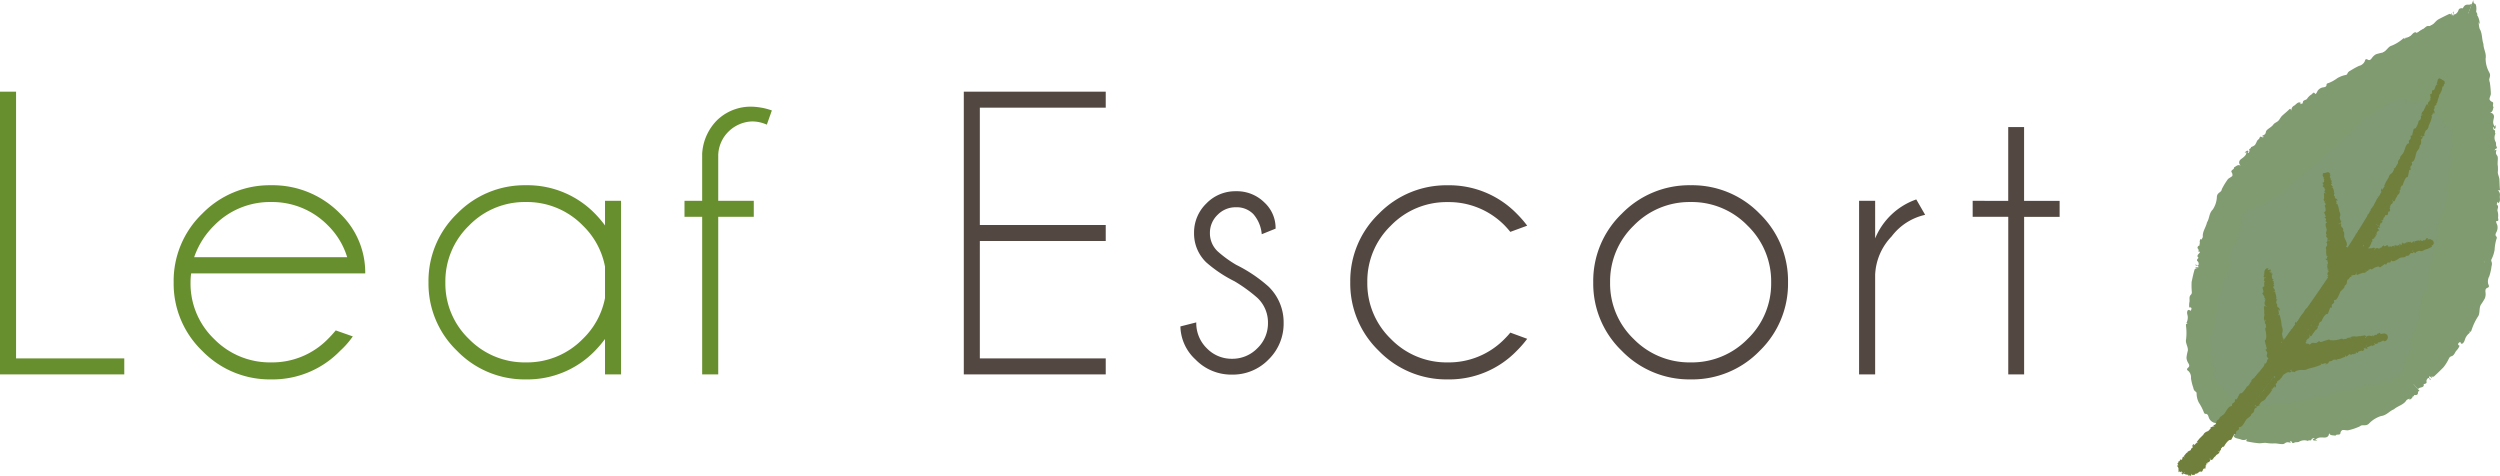
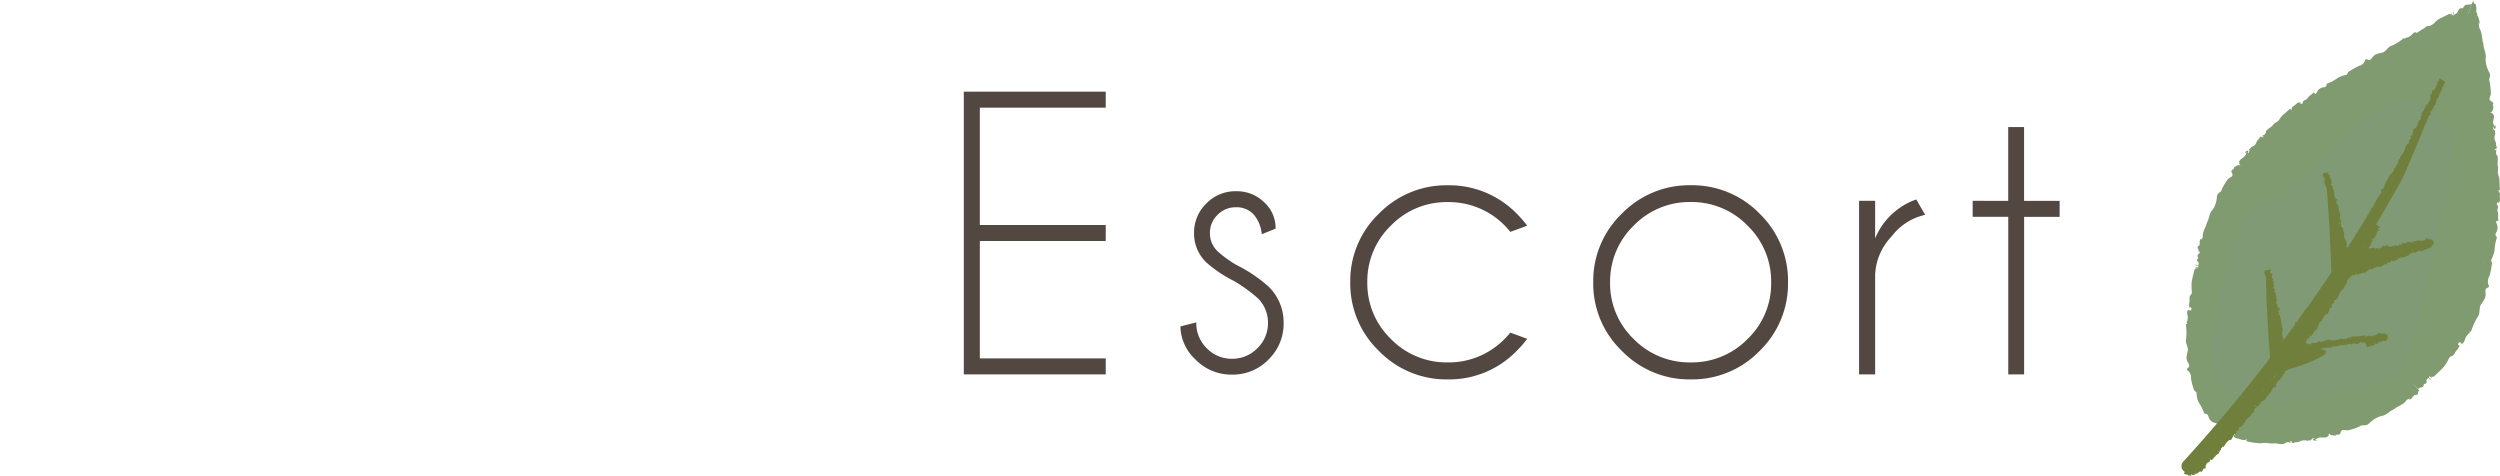
<svg xmlns="http://www.w3.org/2000/svg" width="310" height="59" viewBox="0 0 310 59">
  <g transform="translate(7759.506 -5359.878)">
    <path d="M139.9-35.212v1.984H124.288v14.555H139.9v1.984H124.288V-2.135H139.9V-.151H122.3V-35.212Zm15.957,23.506a16.18,16.18,0,0,1-3.486-2.331,4.957,4.957,0,0,1-1.519-3.645,5,5,0,0,1,1.519-3.657,4.98,4.98,0,0,1,3.661-1.525,4.841,4.841,0,0,1,3.561,1.413,4.29,4.29,0,0,1,1.37,3.124v.1l-1.718.694a4.319,4.319,0,0,0-1.046-2.5,2.889,2.889,0,0,0-2.167-.843,3.1,3.1,0,0,0-2.266.942,3.072,3.072,0,0,0-.946,2.256,3.072,3.072,0,0,0,.946,2.256,14.07,14.07,0,0,0,2.316,1.686,17.966,17.966,0,0,1,4.009,2.7,6.156,6.156,0,0,1,1.868,4.488A6.2,6.2,0,0,1,160.092-2,6.164,6.164,0,0,1,155.56-.126,6.164,6.164,0,0,1,151.028-2a5.716,5.716,0,0,1-1.868-4.1l1.967-.5a4.353,4.353,0,0,0,1.307,3.211,4.274,4.274,0,0,0,3.125,1.3,4.315,4.315,0,0,0,3.138-1.3,4.275,4.275,0,0,0,1.32-3.161,4.178,4.178,0,0,0-1.32-3.1A19.153,19.153,0,0,0,155.859-11.706ZM190.07-5.333l2.092.769a13.405,13.405,0,0,1-1.295,1.488A11.651,11.651,0,0,1,182.3.469a11.655,11.655,0,0,1-8.529-3.533,11.583,11.583,0,0,1-3.549-8.517,11.543,11.543,0,0,1,3.549-8.5,11.675,11.675,0,0,1,8.529-3.521,11.692,11.692,0,0,1,8.566,3.521,13.405,13.405,0,0,1,1.295,1.488l-2.092.769q-.324-.4-.7-.793a9.7,9.7,0,0,0-7.072-2.9,9.612,9.612,0,0,0-7.035,2.913,9.559,9.559,0,0,0-2.926,7.03,9.559,9.559,0,0,0,2.926,7.03A9.612,9.612,0,0,0,182.3-1.639a9.662,9.662,0,0,0,7.072-2.926A10.063,10.063,0,0,0,190.07-5.333Zm22.357-18.274a11.651,11.651,0,0,1,8.554,3.521,11.612,11.612,0,0,1,3.524,8.53,11.6,11.6,0,0,1-3.524,8.492A11.63,11.63,0,0,1,212.427.469,11.655,11.655,0,0,1,203.9-3.065a11.555,11.555,0,0,1-3.549-8.492,11.571,11.571,0,0,1,3.549-8.53A11.675,11.675,0,0,1,212.427-23.608Zm0,2.083a9.621,9.621,0,0,0-7.06,2.926,9.6,9.6,0,0,0-2.926,7.042,9.518,9.518,0,0,0,2.926,7.017,9.662,9.662,0,0,0,7.06,2.9,9.662,9.662,0,0,0,7.06-2.9,9.518,9.518,0,0,0,2.926-7.017,9.6,9.6,0,0,0-2.926-7.042A9.621,9.621,0,0,0,212.427-21.525Zm29.081,1.587a7.137,7.137,0,0,0-4.159,2.678,7.277,7.277,0,0,0-2.042,4.761V-.151h-1.992V-21.674h1.992v4.662a8.582,8.582,0,0,1,5.1-4.835Zm10.3-1.736v-9.15h1.967v9.15h4.408v1.984H253.78V-.151h-1.967V-19.69H247.4v-1.984Z" transform="translate(-7762.295 5406.455)" fill="#534741" />
    <g transform="translate(-7488.461 5359.878)">
      <path d="M305.025,60.714c-2.21-1.055-22.385,11.12-28.421,20.315-4.895,7.456-9.262,25.514-1.222,30.54,8.183,5.116,23.935-2.889,29.064-11.654C310.574,89.443,306.408,61.375,305.025,60.714Z" transform="translate(-270.01 -59.053)" fill="#809b70" />
      <g transform="translate(1.43 0.472)">
        <path d="M273.312,90.09a3.982,3.982,0,0,1,.083-.56c.457.388.09-.422.386-.265.087-.242-.071-.35-.25-.419-.071-.028-.2.123-.241-.056l.3-.039a.84.84,0,0,0,.192-.061c.176-.076,0-.441.329-.389-.028-.036-.048-.089-.086-.105a1.117,1.117,0,0,0-.219-.057,1.532,1.532,0,0,1,.215-.267c.247-.207.192-.673.408-.825s.4.122.543-.217-.1-1.055.5-1.024c.181.009.051-.232-.027-.352l.142-.062-.1-.041c.209-.2-.326-.328-.039-.555.063-.05.208-.191-.027-.239.162-.171.049-.3-.031-.443,0,0,.053-.045.06-.039.319.225.309.1.188-.171-.009-.021.095-.119.16-.149.316-.154.57-.734.392-.937a1.193,1.193,0,0,1-.146-.307c.255-.127.16.153.178.205.13.357.411-.069.557.117-.007-.074-.048-.18-.015-.218a4.578,4.578,0,0,0,.4-.753,3.264,3.264,0,0,0,.323-.437.952.952,0,0,1,.385-.443,1.271,1.271,0,0,0,.562-.834c.069-.2-.192-.045-.307-.051l-.009-.059c-.06-.318.59.306.325-.279.524.034.147-.6.522-.709.1-.025.17-.346.228-.34a.472.472,0,0,0,.548-.257,3.685,3.685,0,0,1,.714-.981c.354-.346.74-.64.976-.607a.723.723,0,0,0,.242.031.385.385,0,0,0,.213-.19,12.462,12.462,0,0,1,.889-1.226.4.4,0,0,1,.207-.168c.088-.019.2.06.172.148.141,0,.238-.15.277-.292a1.5,1.5,0,0,1,.123-.424c.2-.313.715-.246.884-.574.105-.186.048-.456.2-.6.809.619,2.154-1.532,2.763-1.731l.877-.344a1.008,1.008,0,0,0,.408-.242c.089-.1.141-.236.24-.327.153-.144.388-.124.573-.214a1.49,1.49,0,0,0,.534-.65,1.07,1.07,0,0,1,.352-.4c.155-.084.276,0,.411-.05.24-.087.223-.191.068-.445l-.265-.283.383-.065c-.045.143-.068.214-.114.357a1.044,1.044,0,0,0,.359.133c.2-.007.413-.136.59.1.03-.152.022-.406.1-.438.39-.161.677-.554,1.164-.509a1.611,1.611,0,0,0,.785-.2c.195-.1.345-.305.539-.417.342-.2.709-.341,1.048-.54s.641-.432.961-.648c.09-.059.172-.133.257-.2-.051-.061-.1-.126-.153-.182a.3.3,0,0,0-.093-.04l.259-.107c.009,0,.048.043.05.068a.619.619,0,0,1-.014.135l.125-.068a3.762,3.762,0,0,1,.631-.342c.04-.014.142.049.2-.045.011.04.042.111.033.117-.092.066-.191.123-.288.182.086.037.179.115.255.1s.117-.141.192-.18c.313-.162.066-.719.443-.824.12-.031.2.009.281-.057.146-.11.154-.312.338-.39a1.57,1.57,0,0,1,.651,0c.02,0,.059.035.059.052a.364.364,0,0,1-.031.106l.143-.091c-.04-.045-.083-.088-.12-.137-.016-.022-.037-.063-.03-.081.014-.035.046-.087.07-.085.593.051.95-.479,1.449-.659a.6.6,0,0,0-.03-.319c-.044-.114-.152-.243.056-.083.077.059.112.3.156.3.172,0,.427-.42.485-.6.025-.077.213-.073.329-.1a.128.128,0,0,1,.051,0c0,.029,0,.068-.01.084-.251.286.263-.039.109.167.051-.024.148-.059.146-.071-.146-.564.485.2.387-.271l.478-.029a.518.518,0,0,0-.076-.1c-.247-.2.117-.121.073-.241-.01-.028.053-.087.082-.131.011.034.016.051.027.084.018.057.024.135.059.165a.148.148,0,0,0,.15.011c.025-.02-.007-.113.007-.166.024-.1.063-.185.1-.277.032.018.087.059.092.053.079-.115.161-.254.236-.117.023.035.046-.047.075-.078a.935.935,0,0,0,.022.148.748.748,0,0,1,.075.189c0,.017.009,0,.014,0-.005-.04-.01-.084-.014-.121a1.421,1.421,0,0,0-.051-.228c.018.017.035.058.048.049a.372.372,0,0,0,.075-.083l.04-.361c-.033-.116-.024-.151.016-.152.077,0,.178.117.145-.12l.055.08c.012.016.025.024.036.037a1.1,1.1,0,0,1-.057.1l-.1.112a1.562,1.562,0,0,1,0,.216.968.968,0,0,1,.054-.107.211.211,0,0,1,0,.15c-.013.048.018-.021.056-.1.4-1,.591-1.5.971-2.5-.067.026-.133.046-.2.079-.256.122-.61-.189-.935.491a.707.707,0,0,0-.2-.017c-.365.054-.292.24-.438.461a.853.853,0,0,1-.324.3c-.108.044-.163-.014-.181-.222a1.08,1.08,0,0,1-.01-.119c-.03.013-.047.008-.054.022-.014.043-.041.109-.025.131.1.132.162.255.036.391-.076-.122-.114-.184-.191-.306-.012-.017-.038-.024-.057-.036a.51.51,0,0,0,.012.125c.026.082.062.161.093.241a.926.926,0,0,0-.143-.223.23.23,0,0,0-.2-.053c-.427.2-.85.412-1.272.629-.379.195-.573.555-.917.8a.374.374,0,0,1-.2.087,1.318,1.318,0,0,1-.184-.027c-.262-.025-.438.237-.643.361a2.031,2.031,0,0,0-.526.343.085.085,0,0,0-.031.062c0,.033.03.055.05.08a.183.183,0,0,1-.065.252.411.411,0,0,1-.269.015.317.317,0,0,0,.006-.247.173.173,0,0,0-.176-.08c-.246.036-.368.276-.543.421a1.243,1.243,0,0,1-.682.266,1.09,1.09,0,0,0-.02.193c-.134-.3-.253-.069-.369,0a4.926,4.926,0,0,1-1.315.784c-.418.1-.655.694-1.1.848a7.4,7.4,0,0,0-.826.211,1.483,1.483,0,0,0-.493.445c-.1.135-.225.3-.386.276-.137-.018-.271-.166-.391-.094-.074.044-.091.15-.12.237a1.04,1.04,0,0,1-.718.576,9.148,9.148,0,0,0-1.05.581.778.778,0,0,0-.312.235c-.074.112-.114.278-.239.3a3.377,3.377,0,0,0-1.1.415,4.344,4.344,0,0,1-1.061.591c-.108.028-.243.066-.263.184a.733.733,0,0,0,0,.082.286.286,0,0,1-.19.226,1.631,1.631,0,0,1-.294.06,1.011,1.011,0,0,0-.626.426c-.025.038-.2.491-.311.348-.2-.29-.307,0-.426.084a1.728,1.728,0,0,0-.545.511c-.127.26-.593.12-.55.594-.13.045-.194.069-.324.115.023-.063.067-.18.067-.18-.365-.163-.554.2-.8.35a.614.614,0,0,0-.359.565c0,.234-.05-.325-.264-.1-.272.281-.584.519-.872.784-.211.192-.309.48-.516.666s-.436.214-.609.466c-.247.345-.856.567-.9.878-.057.4-.286.361-.462.5.022.026.038.064.066.075a1.21,1.21,0,0,0,.173.04.534.534,0,0,1-.187.064c-.136-.008-.283-.238-.387.094-.044.135-.251.224-.313.379-.222.509-.246.546-.753.75.091.187-.366.188-.168.43.03.036-.07.193-.12.288-.008.015-.074,0-.112,0a.878.878,0,0,0,.081-.146c.011-.036.007-.105-.012-.114a.207.207,0,0,0-.162-.014,2.217,2.217,0,0,0-.27.209l.047.051.144-.109c.055.3-.18.5-.345.65-.226.212-.574.314-.534.724a.994.994,0,0,0,.18.341c-.313-.242-.561.072-.835.206.111.262-.513.314-.251.639.065.087.107.35.046.416-.154.17-.418.243-.56.423a9.118,9.118,0,0,0-.69,1.124c-.056.1-.062.23-.126.312-.176.219-.471.269-.528.684a3,3,0,0,1-.52,1.627c-.483.487-.387,1.1-.712,1.589-.116.593-.562,1.109-.514,1.746.014.13-.126.291-.208.431-.01.017.049-.248-.094-.08a.563.563,0,0,0-.069.405c.014.081.091.117-.052.116a1.524,1.524,0,0,1,.029.222c-.212.077-.335.261-.212.415s.117.249.021.333l1.651.391A3.657,3.657,0,0,0,273.312,90.09Z" transform="translate(-271.44 -59.525)" fill="#809b70" />
      </g>
      <g transform="translate(0 31.099)">
        <path d="M297.447,106.786a5.758,5.758,0,0,1-.416.41c-.121-.573-.334.3-.471,0-.22.149-.163.325-.065.482.039.063.234.011.156.181-.087-.046-.172-.1-.262-.136a.8.8,0,0,0-.188-.055c-.179-.028-.277.355-.509.125,0,.045-.019.1,0,.131a1.087,1.087,0,0,0,.136.171,1.888,1.888,0,0,1-.345.085c-.333.016-.585.428-.854.424-.254,0-.237-.324-.568-.136s-.621.871-1.071.5c-.138-.116-.193.15-.211.289l-.152-.033c.019.035.029.052.049.087-.3.04.04.446-.336.458-.083,0-.291.029-.138.2-.243.036-.243.2-.275.353,0,0-.073,0-.075-.006-.1-.357-.173-.26-.265.016-.007.022-.157.033-.228.017-.359-.079-.948.226-.946.485a1.117,1.117,0,0,1-.093.321c-.286-.051-.021-.211,0-.262.139-.348-.37-.184-.359-.411-.044.063-.087.159-.14.167a5.012,5.012,0,0,0-.834.317,2.121,2.121,0,0,0-.559.145,1.062,1.062,0,0,1-.615.146,1.592,1.592,0,0,0-1.049.29c-.2.109.13.144.222.215,0,0-.023.031-.034.048-.168.267-.285-.564-.465.014-.427-.338-.515.408-.906.262-.1-.037-.371.164-.415.126a.546.546,0,0,0-.627-.115,3.855,3.855,0,0,1-2.442.183c-.055-.059-.09-.138-.162-.178a.442.442,0,0,0-.293-.015c-.5.078-1.029.209-1.545.246a.439.439,0,0,1-.268-.04.121.121,0,0,1,0-.208.376.376,0,0,0-.407-.012,1.622,1.622,0,0,1-.42.172c-.4.076-.619-.4-.985-.354-.214.023-.421.207-.64.17.025-.422-.491-.718-1.134-.936a3.563,3.563,0,0,1-1.445-.771c-.149-.244-.287-.489-.41-.737a.8.8,0,0,0-.234-.353,1.554,1.554,0,0,1-.316-.207c-.127-.145-.1-.357-.176-.523-.09-.233-.35-.372-.583-.527a.829.829,0,0,1-.326-.375c-.054-.158.053-.261.032-.392-.029-.238-.129-.241-.416-.135l-.341.207.034-.384c.1.06.2.119.317.174a1.164,1.164,0,0,0,.222-.318c.051-.192-.033-.407.245-.528-.136-.058-.383-.1-.392-.181-.051-.391-.322-.761-.11-1.2a1.735,1.735,0,0,0,.115-.778c-.011-.207-.151-.406-.169-.621-.044-.375-.021-.758-.039-1.139-.045-.447-.068-.67-.114-1.117-.01-.1-.039-.208-.056-.312-.077.022-.156.039-.23.067-.03.012-.051.045-.078.068a2.233,2.233,0,0,1,.035-.28.114.114,0,0,1,.083-.018.514.514,0,0,1,.108.068l0-.141a3.8,3.8,0,0,1,.023-.716c.007-.042.116-.107.067-.2.04.006.114.009.114.02,0,.135,0,.2.006.337.075-.061.187-.112.214-.186s-.056-.166-.048-.249c.031-.35-.56-.372-.447-.762.037-.121.113-.171.105-.279-.01-.182-.17-.283-.134-.486a1.684,1.684,0,0,1,.362-.585c.013-.017.062-.035.075-.027a.3.3,0,0,1,.067.078c0-.068.005-.1.009-.171-.058.014-.117.031-.176.041-.028,0-.072,0-.082-.012s-.043-.083-.028-.1c.376-.5.175-1.083.324-1.621.007-.027-.166-.121-.265-.139s-.279.009-.029-.093c.093-.038.293.055.32.016.106-.153-.056-.6-.154-.745-.041-.063.073-.229.123-.346a.2.2,0,0,1,.035-.043c.019.017.052.033.055.053.061.376.134-.253.193-.006a.8.8,0,0,0,.038-.165c-.51-.18.45-.317.04-.488.112-.174.167-.261.278-.435a.491.491,0,0,0-.122.011c-.306.1-.011-.17-.126-.2-.027-.007-.028-.094-.041-.145l.078.024c.053.016.113.055.157.041a.182.182,0,0,0,.105-.124c0-.034-.087-.059-.117-.1a2.722,2.722,0,0,1-.139-.242c.033-.017.1-.042.1-.05-.031-.135-.09-.262.091-.371.048-.029.025-.174.035-.265.044.012.11.049.129.033a2.573,2.573,0,0,0,.263-.259c.023-.024.024-.067.035-.1-.044.027-.085.059-.132.082l-.247.111c.034-.044.087-.084.1-.132a1.276,1.276,0,0,0,.025-.247l-.279-.06c-.13.067-.15.043-.116-.025.063-.133.277-.384.023-.249.051-.053.078-.079.13-.132l.075-.1c.015.025.042.049.044.075.005.066,0,.132,0,.2l.225-.129s-.053-.077-.044-.089c.052-.06.107-.137.176-.158.039-.013,0-.042-.045-.074l-1.639-.388c-.022.053-.047.105-.064.158-.072.223-.544.423-.171.722a1.021,1.021,0,0,0-.136.135c-.172.243.02.237.1.4.086.181.072.563-.243.335-.029-.021-.062-.036-.093-.054-.007.019-.024.044-.018.055.022.038.052.1.078.1.157-.011.287.005.3.2l-.341-.007c-.02,0-.042.02-.063.03a.375.375,0,0,0,.1.063c.075.024.155.038.233.056a.82.82,0,0,0-.252,0,.286.286,0,0,0-.169.149c-.147.5-.25,1.01-.363,1.517a8.767,8.767,0,0,0,.028,1.278.491.491,0,0,1-.053.232,1.713,1.713,0,0,1-.131.155c-.176.228-.076.529-.106.781a2.36,2.36,0,0,0-.038.663.08.08,0,0,0,.03.06c.027.015.062,0,.093-.006.1-.016.173.09.161.186a.529.529,0,0,1-.146.255.254.254,0,0,0-.192-.127.2.2,0,0,0-.165.124c-.106.249.019.48.039.714a1.533,1.533,0,0,1-.154.766c-.006.01.1.071.147.108-.315-.01-.194.207-.2.349a6.783,6.783,0,0,1,0,1.593c-.118.443.273.912.218,1.4a4.877,4.877,0,0,0-.167.877,1.359,1.359,0,0,0,.206.636c.088.146.187.318.1.47-.069.127-.257.213-.238.354.011.088.106.138.179.193a1.078,1.078,0,0,1,.308.879,6.235,6.235,0,0,0,.29,1.187.757.757,0,0,0,.154.366c.087.1.254.167.255.3a2.52,2.52,0,0,0,.274,1.17,6.59,6.59,0,0,1,.593,1.131c.036.11.086.251.212.272a.844.844,0,0,0,.087,0,.331.331,0,0,1,.252.194c.043.1.071.194.107.294a1.052,1.052,0,0,0,.591.591c.05.023.584.118.466.254-.252.248.108.3.25.39a1.618,1.618,0,0,0,.774.384c.331.025.437.49.894.283l.291.246-.216.006c.036.407.535.4.851.508a.923.923,0,0,0,.786.01c.22-.107-.269.195.085.265a11.741,11.741,0,0,0,1.355.212c.332.036.655-.066.973-.033a5.216,5.216,0,0,0,.869.066c.469-.068,1.146.213,1.416,0,.348-.259.5-.1.75-.1,0-.031.015-.068,0-.092a1.021,1.021,0,0,0-.113-.126.64.64,0,0,1,.2.058c.107.083.063.333.392.15.134-.075.373-.023.534-.082a1.286,1.286,0,0,1,1.145-.116c.052-.188.434.067.434-.223,0-.044.189-.1.294-.147.018-.006.064.039.1.06a.944.944,0,0,0-.167.062c-.034.02-.077.074-.067.091a.2.2,0,0,0,.125.1,2.817,2.817,0,0,0,.367,0c0-.023,0-.064,0-.064h-.194a.91.91,0,0,1,.717-.315c.327-.02.675.11.916-.208a.843.843,0,0,0,.083-.352c.09.357.5.277.805.338.085-.267.6.038.609-.363a.47.47,0,0,1,.251-.336c.242-.033.5.071.739.023a7.017,7.017,0,0,0,1.32-.436c.109-.042.2-.142.311-.163.291-.06.559.078.89-.2a3.562,3.562,0,0,1,1.5-.956c.719-.082,1.042-.622,1.615-.836.465-.424,1.189-.538,1.54-1.106.071-.114.284-.168.438-.237.018-.008-.2.176.023.118a.625.625,0,0,0,.311-.295c.04-.075,0-.147.114-.066a1.639,1.639,0,0,1,.116-.2c.217.055.436-.024.436-.217s.067-.267.2-.281l-1.072-1.236A4.447,4.447,0,0,0,297.447,106.786Z" transform="translate(-270.01 -90.306)" fill="#809b70" />
      </g>
      <g transform="translate(27.687)">
        <path d="M304.773,61.918a1.487,1.487,0,0,1,.148.313c-.468.18.092.249-.188.356.014.111.191.157.366.161.068-.006.1-.2.215-.046-.072.055-.147.1-.216.164a.758.758,0,0,0-.117.144c-.1.152.227.439-.058.532.04.024.081.067.118.068a.91.91,0,0,0,.2-.038,1.892,1.892,0,0,1-.036.36c-.1.316.195.753.1,1s-.372.064-.311.467.628.985.15,1.249c-.147.08.085.251.209.329l-.074.131.094-.009c-.048.3.427.151.33.514-.022.08-.057.29.147.214-.034.245.128.31.265.4,0,0-.016.069-.024.068-.365-.045-.29.066-.049.259a.408.408,0,0,1-.04.224c-.163.313-.018,1,.23,1.084a1.3,1.3,0,0,1,.282.2c-.118.258-.206-.051-.249-.087-.3-.256-.268.3-.482.207.047.066.138.139.134.194a6.2,6.2,0,0,0,.144.918,2.379,2.379,0,0,0,.028.6,1.217,1.217,0,0,1,.024.651,1.756,1.756,0,0,0,.143,1.119c.077.224.163-.1.248-.174l.043.044c.238.222-.6.165-.058.467-.4.364.317.591.147.954-.044.1.136.4.094.437a.541.541,0,0,0-.168.618c.17.439.425,2.178.1,2.519-.057.058-.132.1-.168.175a.483.483,0,0,0,.01.311c.136.527.263,1.055.376,1.582a.49.49,0,0,1,.005.286c-.037.087-.156.125-.208.045a.417.417,0,0,0,.055.429,1.561,1.561,0,0,1,.24.385c.116.375-.24.768-.093,1.127.087.21.319.336.34.561-.927.288-.128,2.823-.325,3.46-.109.386-.164.579-.275.963a1.235,1.235,0,0,0-.071.5,3.988,3.988,0,0,1,.09.412c.008.222-.136.41-.179.623a1.72,1.72,0,0,0,.128.862,1.192,1.192,0,0,1,.056.549c-.038.183-.174.229-.226.373-.092.255-.008.309.268.348l.367-.033-.2.362-.175-.331a1.059,1.059,0,0,0-.323.208c-.127.169-.165.43-.437.421.091.127.274.288.24.371-.153.417-.086.911-.449,1.263a1.892,1.892,0,0,0-.406.746c-.076.215-.023.482-.106.7-.131.386-.315.752-.445,1.135s-.2.778-.343,1.14c-.041.1-.068.205-.1.308.075.013.149.031.225.038a.3.3,0,0,0,.1-.03l-.157.246c-.005.008-.062,0-.078-.02a.512.512,0,0,1-.06-.111l-.066.13a4.055,4.055,0,0,1-.339.651c-.025.036-.141.047-.138.155-.03-.025-.091-.062-.087-.072.041-.108.092-.21.14-.314-.089.022-.205.018-.26.072s-.022.178-.062.253c-.174.306.329.622.015.912-.1.092-.181.1-.231.2-.085.17-.006.341-.14.506a1.867,1.867,0,0,1-.592.353c-.02.01-.068,0-.075-.012a.348.348,0,0,1-.016-.1l-.092.152a1.651,1.651,0,0,1,.164.051c.025.009.061.033.061.052,0,.036-.006.1-.029.109-.56.271-.735.866-1.141,1.268-.022.02.066.192.137.258s.229.136-.026.1c-.094-.014-.207-.2-.249-.178-.167.08-.263.569-.28.738,0,.076-.2.154-.3.228a.239.239,0,0,1-.053.019c-.006-.026-.023-.056-.014-.076.168-.353-.253.147-.159-.1-.044.042-.132.114-.125.122.308.425-.543.034-.312.4l-.47.225a.469.469,0,0,0,.1.056c.3.072-.086.153-.01.239.018.021-.03.1-.049.15l-.048-.063c-.034-.042-.059-.109-.1-.119a.176.176,0,0,0-.153.052c-.019.028.036.1.036.149a2.16,2.16,0,0,1-.036.275.5.5,0,0,0-.108-.011c-.057.129-.09.262-.3.256-.056,0-.123.132-.186.2-.028-.034-.058-.1-.083-.1a3.027,3.027,0,0,0-.365.072c-.032.009-.059.044-.089.067.052,0,.1,0,.155,0l.264.042a.486.486,0,0,0-.158.058,1.4,1.4,0,0,0-.167.192l.185.2c.145.015.145.046.078.085-.131.075-.452.169-.169.2l-.181.041-.115.041a.213.213,0,0,1,.009-.089c.035-.058.079-.112.12-.166l-.254-.013s0,.1-.018.1a.466.466,0,0,1-.231.04c-.038-.011-.026.034-.01.085l1.065,1.223a1.133,1.133,0,0,0,.146-.1c.188-.154.685-.066.571-.518a1.1,1.1,0,0,0,.191-.041c.285-.112.128-.209.162-.394.036-.2.284-.509.4-.151a.8.8,0,0,0,.042.095c.017-.012.046-.023.048-.035.006-.043.022-.113,0-.125-.133-.077-.229-.16-.122-.327l.271.19c.017.011.046.006.07.009a.378.378,0,0,0-.039-.1c-.046-.062-.1-.117-.153-.173a.726.726,0,0,0,.2.138.265.265,0,0,0,.222-.039q.6-.553,1.166-1.131a5.335,5.335,0,0,0,.7-1.142.535.535,0,0,1,.171-.179,1.919,1.919,0,0,1,.191-.072c.271-.115.356-.435.519-.646a1.861,1.861,0,0,0,.392-.578.1.1,0,0,0,0-.071c-.015-.027-.051-.029-.078-.04-.088-.034-.1-.169-.038-.253a.537.537,0,0,1,.245-.165c.009.081.024.173.093.213a.184.184,0,0,0,.2-.036c.218-.175.237-.451.342-.676a1.72,1.72,0,0,1,.531-.63.944.944,0,0,0-.073-.177c.254.16.252-.114.318-.252a7.3,7.3,0,0,1,.747-1.562c.313-.382.115-1.028.37-1.478a8.465,8.465,0,0,0,.5-.8,1.417,1.417,0,0,0,.084-.715c-.019-.179-.037-.392.088-.507.106-.1.3-.1.332-.252a.426.426,0,0,0-.073-.263,1.289,1.289,0,0,1,.114-.989,6.381,6.381,0,0,0,.287-1.27.931.931,0,0,0,.036-.419c-.029-.136-.119-.28-.058-.4a4.05,4.05,0,0,0,.4-1.2,5.729,5.729,0,0,1,.211-1.288c.045-.109.1-.249.027-.341a.749.749,0,0,0-.057-.056.328.328,0,0,1-.049-.308,2.04,2.04,0,0,1,.132-.289,1.209,1.209,0,0,0,.063-.807c-.013-.045-.241-.48-.07-.487.327.016.167-.263.171-.417a2.017,2.017,0,0,0-.054-.786c-.116-.274.258-.578-.116-.844.041-.139.062-.208.1-.347l.094.171c.33-.2.169-.6.2-.9a.72.72,0,0,0-.22-.663c-.168-.154.266.166.229-.154-.046-.4-.039-.815-.068-1.224-.019-.3-.176-.566-.2-.858a4.183,4.183,0,0,0,.009-.8c-.1-.426.106-1.054-.092-1.3-.258-.32-.092-.47-.085-.7-.032,0-.07-.014-.094,0a1.085,1.085,0,0,0-.131.106.6.6,0,0,1,.064-.189c.085-.1.34-.051.159-.362-.075-.128-.017-.348-.074-.5a1.1,1.1,0,0,1-.034-1.082c-.186-.071.1-.4-.19-.433-.045-.006-.09-.191-.124-.3-.006-.018.043-.055.067-.083a.875.875,0,0,0,.05.164c.017.035.068.083.086.076.045-.019.1-.057.113-.1a2.528,2.528,0,0,0,.025-.341l-.065,0-.015.179a.783.783,0,0,1-.225-.724c.03-.312.216-.609-.071-.9a.97.97,0,0,0-.34-.155c.369-.007.344-.406.449-.675-.245-.146.156-.544-.232-.659-.108-.031-.284-.234-.277-.325.016-.236.17-.449.17-.682a12.04,12.04,0,0,0-.125-1.356,2.331,2.331,0,0,1-.08-.342c.015-.289.211-.482.027-.884a3.557,3.557,0,0,1-.473-1.74c.123-.679-.273-1.205-.269-1.82-.221-.616-.115-1.3-.478-1.9a3.619,3.619,0,0,1-.112-.824c0-.041.129.483.116.061a2.28,2.28,0,0,0-.225-.783c-.062-.123-.13-.085-.045-.255-.058-.119-.164-.3-.161-.321.072-.4.011-.935-.144-.97s-.2-.166-.211-.456c-.379,1.007-.573,1.508-.969,2.508C304.723,61.621,304.717,61.857,304.773,61.918Z" transform="translate(-297.697 -59.053)" fill="#809b70" />
      </g>
    </g>
    <g transform="translate(-7485.514 5372.03)" opacity="0.42">
      <path d="M280.6,108.731c-13.868.877-2.4-20.573-3.374-22.552,7.677-3.144,16.9-18.4,24.767-11.082.046,10.4-3.2,20.57-5.778,30.587C295.745,105.38,282.135,108.4,280.6,108.731Z" transform="translate(-272.956 -71.358)" fill="#7f9879" />
      <g transform="translate(3.9)">
        <path d="M302.059,74.457a3.888,3.888,0,0,1-.3-.272c.43-.168-.219-.224,0-.373-.124-.149-.258-.067-.367.039-.044.043,0,.179-.126.156.03-.074.063-.15.087-.227a.767.767,0,0,0,.027-.158c.008-.153-.291-.123-.151-.362-.032.01-.073.01-.1.034a1.118,1.118,0,0,0-.107.152,1.258,1.258,0,0,1-.106-.24c-.071-.246-.423-.277-.48-.482s.162-.31-.061-.5c-.257-.173-.788.026-.761-.5.007-.172-.186-.035-.27.042l-.059-.117-.023.086c-.176-.16-.213.32-.4.1-.043-.049-.165-.161-.161.054-.143-.109-.216.035-.291.138,0,0-.039-.032-.037-.04.086-.328,0-.287-.151-.109-.011.014-.1-.046-.136-.092-.185-.259-.652-.172-.693.042a1.159,1.159,0,0,1-.11.243c-.169-.146.018-.189.041-.225.155-.252-.208-.292-.166-.484-.044.035-.086.116-.122.113-.219-.027-.4.108-.6.13a.711.711,0,0,0-.383.059.572.572,0,0,1-.418.082c-.3-.078-.491.142-.66.3-.11.109.12.125.193.188,0,0-.009.03-.012.046-.048.247-.315-.5-.3.031-.372-.272-.221.406-.5.341-.074-.015-.174.207-.213.181-.2-.125-.333-.094-.421.028-.191.24-.967,1.006-1.314.88a.57.57,0,0,0-.18-.063c-.069,0-.115.063-.155.119-.2.292-.4.577-.589.874-.035.053-.073.109-.136.119s-.149-.061-.139-.13c-.1-.009-.163.1-.177.212a1.153,1.153,0,0,1-.047.324c-.108.233-.5.153-.586.4-.049.146.032.356-.055.47-.684-.482-1.343,1.179-1.706,1.378l-.568.306a.581.581,0,0,0-.25.206,2.224,2.224,0,0,1-.112.258c-.085.115-.253.122-.368.2a.918.918,0,0,0-.246.533.634.634,0,0,1-.172.323c-.094.076-.2.022-.287.07-.156.083-.122.159.043.335.1.076.15.114.25.191l-.264.077c0-.09.006-.18.009-.273a.866.866,0,0,0-.288-.071c-.147.019-.271.135-.446-.021.01.116.071.306.022.337-.245.155-.369.477-.731.484a1.022,1.022,0,0,0-.53.211c-.125.085-.186.258-.3.36-.206.174-.442.313-.648.487s-.386.364-.578.548c-.054.051-.1.113-.148.169l.143.123a.221.221,0,0,0,.073.022l-.167.1c-.006,0-.042-.029-.048-.048a.481.481,0,0,1-.014-.1l-.077.06a1.882,1.882,0,0,1-.4.293c-.026.012-.11-.029-.135.044-.015-.029-.049-.079-.043-.085.056-.053.118-.1.178-.149-.068-.023-.148-.075-.2-.062s-.061.11-.109.143c-.2.135.065.535-.2.632-.082.027-.142,0-.2.053-.09.088-.069.237-.192.3a1.086,1.086,0,0,1-.47.022.074.074,0,0,1-.049-.036.241.241,0,0,1,.009-.08l-.092.071.1.1c.015.016.035.046.032.06s-.024.064-.042.063c-.441-.043-.636.367-.985.488a.494.494,0,0,0,.044.237c.039.085.127.184-.036.059-.06-.046-.1-.221-.132-.223-.124-.006-.282.3-.318.428-.014.056-.15.05-.233.06a.172.172,0,0,1-.037,0c0-.021-.005-.05.005-.061.171-.193-.188.009-.085-.131-.035.013-.1.032-.1.041.115.429-.347-.184-.27.172l-.335-.016a.6.6,0,0,0,.053.081c.172.17-.083.082-.056.17.007.022-.041.056-.063.085l-.017-.065c-.012-.044-.013-.1-.038-.127a.109.109,0,0,0-.107-.028c-.019.012,0,.085-.011.122a1.7,1.7,0,0,1-.079.193c-.022-.018-.06-.055-.064-.051-.061.076-.11.164-.236.079-.034-.022-.1.052-.159.083,0-.037-.011-.1-.026-.107a2.836,2.836,0,0,0-.425-.058.581.581,0,0,0-.136.026,1.6,1.6,0,0,1,.176.048,2.652,2.652,0,0,1,.256.118.62.62,0,0,0-.186-.007,1.488,1.488,0,0,0-.254.094l.142.206c.14.057.131.081.06.086-.1.037-.339.1-.13.131a.746.746,0,0,0-.134.02.613.613,0,0,0-.085.03c0-.02,0-.043.009-.061l.089-.131a.651.651,0,0,0-.182.009s0,.075-.014.079a.593.593,0,0,1-.16.077c-.026,0-.019.033-.008.061l1.049.78a.232.232,0,0,0,.059,0c.07-.014.282.172.23.051l-.045-.119.081.062c.107.059,0-.062.075-.193s.3-.281.282.035l0,.087c.014,0,.035,0,.039-.009.014-.03.04-.077.029-.1-.065-.108-.105-.207,0-.293.051.1.076.147.126.245.008.015.028.023.042.033a.361.361,0,0,0,0-.093l-.056-.189a.716.716,0,0,0,.1.18.191.191,0,0,0,.151.06,9.192,9.192,0,0,0,1.014-.393c.3-.132.435-.408.691-.587a.275.275,0,0,1,.151-.063,1.08,1.08,0,0,1,.145.021c.2.014.315-.191.462-.288a1.378,1.378,0,0,0,.374-.266.055.055,0,0,0,.018-.047c0-.024-.029-.04-.045-.058a.134.134,0,0,1,.022-.192.307.307,0,0,1,.2-.022.244.244,0,0,0,.024.185.138.138,0,0,0,.14.051c.182-.04.247-.226.361-.343a.871.871,0,0,1,.478-.238.741.741,0,0,0-.012-.145c.142.211.2.034.276-.025.291-.228.525-.561.853-.684.292-.108.371-.56.663-.716a4.449,4.449,0,0,0,.565-.229.853.853,0,0,0,.27-.377c.047-.109.106-.237.228-.235.1,0,.231.1.3.037.045-.039.037-.118.041-.184a.635.635,0,0,1,.4-.49,5.946,5.946,0,0,0,.633-.521.433.433,0,0,0,.179-.195c.03-.088.025-.214.11-.242a1.927,1.927,0,0,0,.7-.386,1.992,1.992,0,0,1,.636-.5c.072-.025.162-.058.152-.146-.006-.025-.007-.037-.013-.061a.162.162,0,0,1,.091-.176.937.937,0,0,1,.2-.056.537.537,0,0,0,.361-.344c.01-.028.042-.375.151-.27.2.212.216-.01.284-.076a.874.874,0,0,0,.3-.38c.046-.194.4-.079.291-.438l.21-.082-.017.135c.285.133.354-.14.5-.246a.36.36,0,0,0,.166-.409c-.03-.174.081.246.2.1a6.671,6.671,0,0,1,.513-.51c.123-.122.157-.332.279-.454s.269-.125.376-.272c.153-.21.557-.26.572-.482.022-.291.181-.208.294-.268a.271.271,0,0,0-.047-.073.934.934,0,0,0-.117-.071c.042,0,.085-.023.125-.007.091.038.194.252.254.02.026-.1.16-.114.209-.195.165-.286.191-.31.526-.28-.047-.175.243,0,.137-.247-.016-.038.06-.111.1-.16.006-.008.046.026.07.042a.314.314,0,0,0-.064.072.119.119,0,0,0,0,.087c.028.034.072.076.1.075a.73.73,0,0,0,.181-.039l-.024-.056a.654.654,0,0,0-.1.02.3.3,0,0,1,.277-.324c.175-.019.384.112.438-.173a1.433,1.433,0,0,0-.028-.321c.121.329.317.259.482.355.011-.228.306.128.272-.236-.009-.1.057-.279.107-.267.127.023.26.177.373.187.219,0,.424.012.631.022.052,0,.108-.049.157-.03.129.077.184.307.369.219.25-.126.636-.149.789.092.186.358.536.222.722.535.315.1.42.537.8.617.077.022.115.141.149.24.005.012-.108-.1-.082.042a.249.249,0,0,0,.182.158c.05.014.1-.026.038.066a.787.787,0,0,1,.133.045c-.057.159-.024.289.117.26s.194.01.175.074c.423-.338.633-.507,1.051-.846C302.235,74.7,302.171,74.539,302.059,74.457Z" transform="translate(-276.856 -71.358)" fill="#7f9879" />
      </g>
      <g transform="translate(22.371 3.264)">
        <path d="M296.694,105.588l.036-.063c.018-.141.037-.286.056-.43.192.192.209.091.211-.046s-.036-.213.1-.17c.051-.162-.09-.234-.247-.279-.062-.018-.154.082-.207-.036l.248-.027a.8.8,0,0,0,.152-.043c.137-.053-.055-.294.229-.266-.028-.023-.05-.058-.083-.068a1.434,1.434,0,0,0-.189-.035.958.958,0,0,1,.149-.181c.186-.143.069-.455.23-.564s.349.066.422-.168-.251-.7.25-.719c.153-.006,0-.161-.085-.234l.1-.053-.086-.02c.134-.153-.329-.193-.136-.367.043-.038.137-.144-.066-.155.1-.127-.023-.205-.117-.29,0,0,.034-.034.041-.031.308.118.273.037.117-.131-.012-.013.052-.088.1-.114.233-.133.3-.551.1-.66a1.107,1.107,0,0,1-.193-.182c.177-.114.167.08.2.112.19.216.316-.1.479,0-.023-.047-.082-.111-.064-.142.107-.176.062-.383.118-.554.035-.106.132-.2.131-.345a.537.537,0,0,1,.145-.377.741.741,0,0,0,.158-.677c-.015-.148-.166.02-.257.043,0,0-.017-.023-.028-.036-.154-.183.565.046.16-.256.437-.118-.136-.416.1-.589.06-.044-.026-.262.018-.275.221-.063.3-.18.287-.325-.037-.293.084-1.384.435-1.521a.6.6,0,0,0,.18-.071.228.228,0,0,0,.052-.189c-.014-.414-.021-.622-.036-1.037a.232.232,0,0,1,.043-.177.129.129,0,0,1,.186.012c.089-.058.073-.181.022-.274a.993.993,0,0,1-.143-.283c-.038-.251.329-.43.26-.68-.04-.145-.222-.265-.212-.41.82-.026.472-1.762.671-2.147l.3-.59a.626.626,0,0,0,.094-.318,2.312,2.312,0,0,1-.047-.28c.008-.146.142-.252.191-.389a.959.959,0,0,0-.088-.59.688.688,0,0,1-.038-.373c.036-.119.15-.138.194-.23.08-.164.01-.206-.22-.253l-.306-.007.17-.224.144.233a.859.859,0,0,0,.271-.116c.107-.1.141-.277.368-.254-.073-.091-.228-.212-.207-.267.107-.281.025-.622.3-.856a1.069,1.069,0,0,0,.289-.51,4.4,4.4,0,0,0,.024-.491c.052-.279.147-.549.2-.83s.063-.559.086-.84c.006-.079,0-.159,0-.239h-.181a.219.219,0,0,0-.069.033c.024-.078.036-.117.059-.195,0-.007.048-.007.064,0a.5.5,0,0,1,.075.071c.008-.041.011-.061.018-.1a2.7,2.7,0,0,1,.091-.519c.01-.028.1-.057.066-.134.03.012.086.028.085.036,0,.084-.015.166-.025.249.064-.031.153-.048.182-.1s-.03-.133-.018-.194c.049-.256-.4-.369-.289-.636.035-.083.092-.11.092-.19,0-.136-.121-.233-.087-.377s.2-.273.291-.386a.064.064,0,0,1,.057-.012.273.273,0,0,1,.051.066c0-.05.006-.076.009-.127l-.137.011c-.021,0-.055-.006-.063-.018s-.033-.067-.021-.08c.3-.334.123-.791.216-1.18.005-.02-.133-.1-.211-.119s-.214-.01-.028-.071c.069-.023.23.057.248.029.072-.11-.084-.451-.173-.563-.038-.048.039-.167.066-.254a.1.1,0,0,1,.022-.032c.017.014.044.025.048.041.084.284.079-.189.149,0a.548.548,0,0,0,.012-.125c-.414-.134.309-.246-.028-.373.053-.113.109-.224.157-.344a.385.385,0,0,0-.091.015c-.217.094-.037-.13-.13-.147-.022,0-.038-.07-.056-.108l.064.013c.043.009.1.035.127.021a.121.121,0,0,0,.059-.1c0-.026-.076-.039-.1-.069-.054-.052-.1-.116-.153-.175.023-.017.067-.044.064-.05-.052-.1-.119-.19-.008-.3.03-.031-.027-.147-.044-.222.036,0,.094.018.1,0a1.184,1.184,0,0,0,.119-.284.375.375,0,0,0-.014-.111.849.849,0,0,1-.063.12,1,1,0,0,1-.147.156c.011-.045.043-.085.032-.134a1.785,1.785,0,0,0-.073-.24l-.218.044c-.068.106-.091.087-.091.018.011-.134-.006-.448-.09-.216l.013-.17a.287.287,0,0,0-.016-.114c.025.01.06.01.075.032.038.054.07.116.105.177a1.742,1.742,0,0,0,.062-.242c.005-.005-.079-.04-.086-.052a.652.652,0,0,1-.043-.239c.005-.029,0-.049-.046-.039l-.022.006c-.415.337-.623.505-1.041.84l0,0c.006.017.008.026.015.044.048.092-.257.192.091.214a.59.59,0,0,0-.061.084c-.066.156.073.122.178.205s.177.344-.106.229l-.082-.023c0,.012-.01.028,0,.034.024.021.059.058.079.054.118-.02.22-.026.269.1l-.261.022c-.016,0-.028.016-.043.023a.506.506,0,0,0,.086.033l.19.02a.7.7,0,0,0-.193.016c-.047.018-.1.067-.1.107-.026.4-.04.6-.068,1.008a8.231,8.231,0,0,0,.127.879.269.269,0,0,1-.029.157.944.944,0,0,1-.093.1c-.127.145-.039.36-.052.534a1.493,1.493,0,0,0-.024.456.062.062,0,0,0,.024.045c.02.014.047.006.071.006a.137.137,0,0,1,.124.15.283.283,0,0,1-.111.161.247.247,0,0,0-.147-.113.13.13,0,0,0-.127.066c-.087.157,0,.333.011.5a.8.8,0,0,1-.151.5c-.005.007.069.065.106.1-.239-.058-.16.111-.172.208a3.258,3.258,0,0,1-.152,1.085c-.142.273.089.679-.038.989a4.966,4.966,0,0,0-.285.539.963.963,0,0,0,.018.47c.028.119.058.26-.038.333-.081.062-.237.061-.257.156-.012.059.04.118.076.175a.659.659,0,0,1-.036.644,7.376,7.376,0,0,0-.21.811.465.465,0,0,0-.035.268c.024.091.1.192.045.266a2.107,2.107,0,0,0-.356.737,2.15,2.15,0,0,1-.248.8c-.046.063-.1.145-.047.213l.044.043a.169.169,0,0,1,.019.2,1.034,1.034,0,0,1-.133.165.584.584,0,0,0-.115.5c.007.029.165.337.019.317-.276-.059-.172.139-.194.234a.937.937,0,0,0-.047.5c.065.188-.291.315-.006.541l-.13.2-.059-.121c-.308.068-.221.337-.286.518a.373.373,0,0,0,.086.441c.12.124-.2-.148-.221.051-.025.255-.1.5-.143.752-.032.182.057.374.024.553s-.151.283-.151.476c0,.273-.3.6-.179.786.159.243-.015.3-.068.428a.266.266,0,0,0,.081.02.888.888,0,0,0,.135-.034c-.03.034-.052.081-.093.1-.1.04-.306-.043-.213.178.038.091-.058.207-.04.309.06.347.058.379-.217.633.146.083-.181.205.065.292.037.013.033.13.038.2,0,.012-.05.022-.078.033a.381.381,0,0,0,0-.107c-.008-.024-.04-.062-.058-.062-.043,0-.1.008-.122.033a1.12,1.12,0,0,0-.1.19l.056.017.055-.1a.353.353,0,0,1,.025.466c-.1.171-.332.3-.157.528a.947.947,0,0,0,.256.168c-.325-.084-.4.147-.567.273.176.141-.279.268.032.426.086.044.186.2.156.25-.076.128-.267.208-.33.338a5.505,5.505,0,0,0-.27.781c-.021.066.008.15-.028.208-.1.154-.324.21-.279.476.062.358.119.825-.108,1.064-.317.333-.131.719-.335,1.043,0,.386-.324.718-.2,1.129.024.084-.077.187-.132.276-.006.011.017-.159-.085-.052-.025.019-.046.1-.035.1l.053.029c.029.015.1.048-.013,0a.4.4,0,0,1,.07.056l-.077-.037c-.076-.037-.084-.053,0,.033.116.117.12.152.071.112l.931,1.068C296.452,105.812,296.624,105.705,296.694,105.588Z" transform="translate(-295.327 -74.622)" fill="#7f9879" />
      </g>
      <g transform="translate(0 14.649)">
        <path d="M276.9,86.562c-.017.051.022.108-.059.152a.324.324,0,0,0,.017.094.148.148,0,0,0-.018.09c0,.1,0,.157,0,.262-.43-.276-.022.379-.291.28-.047.222.1.3.25.344.062.017.156-.132.207.024l-.25.067a.723.723,0,0,0-.155.077c-.14.087.045.4-.24.386.026.029.047.074.079.086a1.039,1.039,0,0,0,.188.029,1.489,1.489,0,0,1-.163.263c-.2.212-.107.632-.281.793s-.349-.062-.447.264.181.941-.336,1c-.159.02-.021.22.059.315l-.114.08.086.021c-.155.22.317.239.1.491-.049.056-.159.209.049.208-.121.181,0,.277.086.386,0,0-.039.049-.046.046-.3-.137-.278-.03-.136.187.01.016-.064.124-.116.164-.255.2-.373.776-.183.906a1.033,1.033,0,0,1,.181.228c-.2.172-.165-.092-.19-.132-.175-.278-.34.164-.5.041.019.064.073.145.051.187a3.881,3.881,0,0,0-.183.766,1.9,1.9,0,0,0-.17.482,1.029,1.029,0,0,1-.188.53,1.337,1.337,0,0,0-.218.937c.007.2.174-.051.273-.094l.025.044c.154.225-.591.019-.182.368-.465.226.118.538-.13.806-.065.071.022.348-.025.374a.492.492,0,0,0-.313.485c.024.389-.062,1.861-.409,2.137a.731.731,0,0,0-.181.145.408.408,0,0,0-.034.27c.042.461.123.922.2,1.374a.467.467,0,0,1-.005.249c-.034.077-.146.119-.195.052a.344.344,0,0,0,.053.375,1.261,1.261,0,0,1,.225.313c.118.307-.168.708-.005,1,.112.168.351.224.414.408-.4.232-.261.885.114,1.493a3.963,3.963,0,0,0,.664.814c.219.235.42.412.528.531a3.526,3.526,0,0,0,.674.732,1.341,1.341,0,0,0,.445.293c.15.034.3.026.449.068.225.058.371.258.594.325a2.168,2.168,0,0,0,.928.008,1.991,1.991,0,0,1,.57-.043c.188.027.241.137.393.176.273.072.321,0,.33-.23-.025-.117-.038-.175-.064-.292.12.049.244.078.368.118l-.3.181c.079.08.138.183.248.229.19.078.463.074.506.29.117-.087.244-.256.336-.248a1.277,1.277,0,0,0,.453-.047l.321-.077a1.367,1.367,0,0,1,.664,0,2.294,2.294,0,0,0,.837.015c.227-.027.444-.155.672-.2l1.213-.2c.393-.08.779-.193,1.166-.294.108-.029.212-.069.318-.1a1.669,1.669,0,0,0-.092-.158c-.015-.021-.051-.03-.078-.045l.291-.035c.01,0,.033.04.027.058a.444.444,0,0,1-.058.1l.145-.029a5.459,5.459,0,0,1,.736-.143c.044,0,.124.06.21,0,0,.031.006.087,0,.09l-.344.084c.073.042.14.115.22.118s.161-.083.248-.1c.363-.066.295-.512.7-.524.128,0,.19.037.3,0,.18-.058.251-.206.458-.234a2.087,2.087,0,0,1,.647.1c.021,0,.047.036.043.048a.324.324,0,0,1-.064.072l.171-.043c-.026-.039-.055-.078-.077-.119-.01-.019-.018-.052-.005-.064s.073-.057.1-.052c.577.135,1.1-.2,1.648-.258.028,0,.076-.16.068-.238s-.078-.2.081-.053c.059.056.022.234.065.24.173.026.555-.241.667-.361.048-.052.234-.02.358-.025a.184.184,0,0,1,.051.01c-.012.02-.017.05-.036.06-.337.174.275.01.06.138a1.067,1.067,0,0,0,.165-.03c.026-.436.424.219.468-.14l.486.051a.3.3,0,0,0-.046-.084c-.184-.185.153-.07.146-.164,0-.023.079-.055.121-.083,0,.027,0,.04,0,.067,0,.043-.017.1.009.128a.177.177,0,0,0,.145.032c.031-.01.029-.084.058-.12.053-.066.119-.126.18-.188.026.018.068.056.075.052.113-.07.211-.154.364-.064.042.024.164-.043.249-.069,0,.037-.011.1.009.106a3.091,3.091,0,0,0,.308.1.286.286,0,0,0,.1-.009c-.036-.023-.077-.043-.11-.069l-.172-.144a.443.443,0,0,0,.147.026c.093-.015.112-.034.262-.07-.016-.089-.023-.135-.04-.225-.144-.067-.113-.092-.016-.093.163-.056.524-.167.267-.168a.675.675,0,0,1,.2-.009l.136-.007a.182.182,0,0,1-.055.046c-.066.038-.14.033-.213.1.081-.027.164.016.255.012,0,0,.058-.055.075-.057l.063-.005a.556.556,0,0,1,.188.006c.029.01.033-.011.034-.033l-.815-.936a.21.21,0,0,0-.075-.02l-.021,0a.967.967,0,0,1-.182-.106c-.063-.02-.019-.011-.114.169a.952.952,0,0,0-.167-.052c-.274-.04-.208.1-.332.22s-.482.256-.374-.056c.01-.029.012-.058.019-.087-.019,0-.047,0-.054.006-.028.029-.076.073-.067.091.058.112.084.213-.084.292-.039-.1-.059-.151-.1-.253-.006-.015-.03-.023-.046-.035a.336.336,0,0,0-.027.093c0,.065.013.128.02.191a.5.5,0,0,0-.075-.185.245.245,0,0,0-.183-.069c-.49.079-.978.169-1.464.267a11.45,11.45,0,0,0-1.156.446.55.55,0,0,1-.226.033,1.511,1.511,0,0,1-.175-.048c-.252-.059-.506.109-.747.167a3,3,0,0,0-.626.164c-.021.011-.044.023-.051.041s.015.045.026.067c.035.068-.049.155-.143.174a.545.545,0,0,1-.269-.033c.049-.054.1-.119.081-.18a.155.155,0,0,0-.149-.086,1.714,1.714,0,0,0-.667.221,1.671,1.671,0,0,1-.753.082.774.774,0,0,0-.081.137c-.04-.238-.228-.094-.363-.062a7.058,7.058,0,0,1-1.538.346c-.438,0-.866.382-1.35.413-.292.018-.579-.045-.871,0a1.951,1.951,0,0,0-.626.231.657.657,0,0,1-.468.122c-.126-.041-.206-.175-.345-.147a.415.415,0,0,0-.2.146,1.388,1.388,0,0,1-.893.271l-.232.018c-.04,0-.141,0-.235,0-.184,0-.37.013-.562,0a1.128,1.128,0,0,0-.363.017c-.111.029-.233.106-.338.06-.322-.132-.656-.241-.97-.34a1.764,1.764,0,0,1-.9-.372c-.068-.05-.135-.129-.22-.108l-.06.024a.218.218,0,0,1-.221-.063,1.029,1.029,0,0,1-.122-.184.721.721,0,0,0-.417-.363c-.042,0-.417-.084-.293-.19.242-.174.01-.227-.057-.31-.121-.132-.165-.343-.329-.431-.208-.116.046-.452-.345-.5,0-.105,0-.158,0-.264.044.031.127.086.127.086.226-.224.035-.448.008-.666a.5.5,0,0,0-.274-.431c-.164-.085.256.074.2-.152a4.309,4.309,0,0,1-.1-.9c-.021-.219-.164-.415-.159-.642a3.524,3.524,0,0,0,.061-.62c-.032-.336.229-.814.089-1.016-.185-.266-.006-.374.039-.551-.029,0-.061-.017-.087-.008a.915.915,0,0,0-.138.073.464.464,0,0,1,.09-.145c.1-.071.321-.01.211-.269-.043-.108.055-.274.033-.4a.763.763,0,0,1,.218-.849c-.152-.082.192-.293-.066-.366-.039-.011-.034-.164-.039-.252,0-.015.054-.036.082-.054a.693.693,0,0,0,0,.137c.008.03.042.075.061.072a.193.193,0,0,0,.128-.062,2.331,2.331,0,0,0,.11-.26l-.057-.014c-.025.054-.038.082-.062.137a.532.532,0,0,1-.008-.6c.113-.239.356-.432.19-.713-.051-.086-.17-.127-.258-.188.334.07.433-.244.61-.427-.177-.166.313-.383,0-.558-.086-.049-.177-.245-.142-.315.09-.178.294-.3.373-.483a11.086,11.086,0,0,0,.357-1.065c.028-.091.008-.2.05-.281.116-.216.356-.309.338-.663a2.455,2.455,0,0,1,.227-1.454c.359-.479.21-.995.447-1.465.039-.536.387-1.042.283-1.624a1.075,1.075,0,0,1,.134-.433c.006-.017-.017.243.086.064a.593.593,0,0,0,.012-.4c-.023-.081-.093-.1.026-.129-.015-.126-.083-.07-.073-.1.149,0,.2.049.071-.034s-.162-.134-.107-.107l-1.2-.892a1.516,1.516,0,0,1-.018.229A1.958,1.958,0,0,0,276.9,86.562Z" transform="translate(-272.956 -86.007)" fill="#7f9879" />
      </g>
    </g>
    <g transform="translate(-7471.538 5381.219)">
      <path d="M300.395,89.314c-4.8,1.95-7.268,2.893-12.306,4.7-.169-5.27-.32-7.947-.756-13.375,0,0,2.442,10.264,2.636,10.216S300.826,89.14,300.395,89.314Z" transform="translate(-286.933 -80.547)" fill="#70803c" />
      <g transform="translate(0 0.061)">
-         <path d="M287.1,80.823a1.072,1.072,0,0,1,.053.163c-.248-.059.029.125-.117.114,0,.076.083.087.168.086.033,0,.061-.054.107-.01l-.117.043a.408.408,0,0,0-.068.038c-.058.04.077.118-.068.143a.175.175,0,0,0,.053.018c.032,0,.066-.006.1-.009a.341.341,0,0,1-.043.1c-.068.084.042.2-.02.268s-.183.018-.181.127.24.264-.005.337c-.076.022.025.068.08.088l-.044.036.047,0c-.042.082.2.038.127.137-.015.022-.044.079.058.057-.03.067.045.083.106.107l-.015.019c-.173-.01-.143.019-.037.07.008,0-.012.043-.031.061-.094.085-.059.27.055.291a.594.594,0,0,1,.125.05c-.069.072-.1-.011-.115-.021-.129-.066-.142.084-.24.062.02.017.059.036.055.051-.026.088.03.169.029.248,0,.049-.033.1-.01.162a.2.2,0,0,1-.014.177c-.075.111-.018.214.027.3.031.06.081-.03.123-.052l.019.011c.107.056-.292.056-.041.129-.2.107.135.154.045.257-.024.027.054.105.033.117-.1.055-.126.115-.1.173.063.116.168.584.01.688a.293.293,0,0,0-.08.053.079.079,0,0,0,0,.085l.172.423a.081.081,0,0,1,0,.078.079.079,0,0,1-.1.02c-.037.035-.011.084.029.116a.465.465,0,0,1,.115.1c.056.1-.107.22-.035.314.041.054.152.079.168.14-.42.119,0,.782-.046.966-.032.112-.047.168-.079.28a.205.205,0,0,0-.007.142c.016.038.053.07.062.108.015.061-.041.121-.049.183-.011.083.065.157.124.228a.235.235,0,0,1,.068.146c0,.053-.061.076-.073.119-.021.077.022.085.149.074l.163-.037-.061.112-.106-.075a.53.53,0,0,0-.129.082c-.043.056-.039.131-.162.151.05.027.147.056.143.081-.022.127.064.254-.056.385a.4.4,0,0,0-.093.242c-.008.067.042.133.045.2,0,.119-.016.239-.011.358a3.4,3.4,0,0,0,.047.347.791.791,0,0,0,.025.1l.1-.022a.106.106,0,0,0,.033-.022c0,.035-.006.051-.01.086a.117.117,0,0,1-.035.006.23.23,0,0,1-.048-.02v.043a.812.812,0,0,1,0,.22c0,.012-.046.034-.022.061l-.051,0-.011-.1c-.031.02-.079.037-.089.061s.03.05.03.075c0,.108.256.1.22.221-.011.037-.04.054-.032.086.014.055.089.08.083.141s-.083.132-.125.187A.044.044,0,0,1,287.5,92a.149.149,0,0,1-.034-.021l.007.052.074-.019a.062.062,0,0,1,.036,0c.011.008.025.023.019.03-.134.165,0,.327-.025.491a.28.28,0,0,0,.125.027c.051,0,.12-.018.021.024-.037.017-.132,0-.14.013-.032.05.077.171.133.207.024.015-.012.07-.021.106,0,.006-.008.01-.012.015s-.026-.007-.029-.012c-.063-.1-.033.081-.083.013v.05c.24.019-.163.12.032.143a.592.592,0,0,0-.074.192.3.3,0,0,0,.051-.023c.119-.09.025.079.078.074.013,0,.023.037.035.057l-.037,0c-.024,0-.055,0-.071.012a.115.115,0,0,0-.031.083c0,.016.044.008.062.019l.088.068c-.013.017-.035.049-.035.049.029.048.067.073.005.182-.017.03.011.078.019.115-.02.015-.052.029-.058.044a2.142,2.142,0,0,0-.078.23.21.21,0,0,0,0,.061l.045-.1.09-.163a.44.44,0,0,0-.025.1.473.473,0,0,0,.021.1c.05-.052.075-.079.124-.132.047-.088.057-.09.052-.055-.011.067-.068.258.021.075l-.037.108-.018.069c-.009,0-.024.015-.028.009a.253.253,0,0,1-.025-.055l-.077.176s.033-.012.031,0a.949.949,0,0,1-.051.163c-.015.031.005.013.029-.01.291-.417.436-.626.724-1.044l.007-.03c0-.042.173-.251-.016-.073l.041-.059c.044-.067-.036.01-.091.031s-.094-.028.065-.094l.045-.024,0-.006a.252.252,0,0,0-.044.016c-.066.04-.123.078-.15.057l.146-.077.024-.016-.048.016-.106.042.108-.05a.2.2,0,0,0,.056-.04,2.5,2.5,0,0,0,0-.328c-.005-.13-.1-.225-.129-.351a.09.09,0,0,1,.005-.068.4.4,0,0,1,.044-.05c.059-.072-.007-.151-.015-.224a.44.44,0,0,0-.026-.188.033.033,0,0,0-.017-.016.1.1,0,0,0-.04.006.068.068,0,0,1-.082-.047c0-.028.024-.054.047-.078a.145.145,0,0,0,.091.028.074.074,0,0,0,.063-.041c.034-.073-.032-.135-.053-.2a.271.271,0,0,1,.033-.222l-.068-.028c.137,0,.076-.064.073-.105a1.064,1.064,0,0,1-.034-.459c.046-.128-.123-.263-.091-.4a1.748,1.748,0,0,0,.09-.254.319.319,0,0,0-.066-.188c-.029-.045-.062-.1-.02-.14s.119-.055.118-.1c0-.026-.036-.043-.062-.061a.227.227,0,0,1-.061-.266,2.364,2.364,0,0,0,.008-.356.157.157,0,0,0-.017-.114c-.024-.033-.076-.065-.057-.1a.776.776,0,0,0,.09-.347.735.735,0,0,1,.022-.357c.015-.032.033-.073-.005-.093l-.029-.011a.065.065,0,0,1-.037-.08.415.415,0,0,1,.047-.084.206.206,0,0,0-.01-.22c-.007-.011-.133-.116-.054-.127.151-.013.07-.08.068-.121a.332.332,0,0,0-.046-.209c-.061-.068.105-.168-.075-.222l.039-.1.048.042c.149-.069.065-.168.072-.25.006-.055,0-.121-.109-.17-.08-.035.126.034.106-.051-.024-.107-.023-.218-.037-.327-.011-.079-.085-.146-.1-.224s.035-.136.006-.216c-.042-.113.061-.288-.028-.348-.118-.079-.038-.124-.032-.186a.158.158,0,0,0-.044,0l-.063.032c.01-.018.014-.04.033-.053.042-.029.161-.023.08-.1-.034-.032,0-.093-.028-.133-.084-.136-.088-.149.012-.291-.087-.015.059-.109-.079-.113-.021,0-.037-.049-.051-.077l.035-.024a.128.128,0,0,0,.019.043.056.056,0,0,0,.038.019c.022-.006.051-.017.057-.03a.423.423,0,0,0,.021-.092h-.031l-.011.049a.142.142,0,0,1-.086-.19c.023-.085.119-.168-.005-.242a.651.651,0,0,0-.156-.036c.177-.008.18-.114.241-.188-.111-.035.1-.149-.084-.174-.05-.007-.126-.058-.118-.083.017-.063.1-.123.11-.186a2.072,2.072,0,0,0,.008-.361c0-.031-.029-.062-.02-.091.022-.077.126-.131.06-.236-.09-.143-.195-.332-.123-.462.1-.181-.055-.32-.008-.484-.064-.163.037-.346-.09-.5-.026-.033.006-.09.018-.135,0,0,.018.07.05.011.018-.032-.006-.082-.035-.113s-.055-.022,0-.035l-.047-.056c.075-.041.1-.1.027-.131s-.085-.054-.057-.086l-.738.052C287.1,80.7,287.076,80.772,287.1,80.823Z" transform="translate(-286.933 -80.608)" fill="#70803c" />
-       </g>
+         </g>
      <g transform="translate(0.038)">
        <path d="M296.318,89.631a1.68,1.68,0,0,1-.2.072c.056-.263-.153.044-.149-.108-.1.01-.1.1-.1.182,0,.034.072.057.021.11l-.062-.116a.414.414,0,0,0-.051-.066c-.055-.056-.143.092-.183-.054a.153.153,0,0,0-.02.055.857.857,0,0,0,.019.1.478.478,0,0,1-.123-.034c-.11-.06-.249.066-.336.01s-.034-.186-.17-.171-.313.276-.421.033c-.034-.075-.084.034-.105.092l-.048-.04.007.047c-.106-.033-.035.2-.162.146-.029-.013-.1-.037-.068.066-.086-.023-.1.055-.127.121l-.024-.014c0-.177-.034-.144-.091-.03,0,.009-.055-.007-.078-.024-.115-.086-.343-.029-.361.091a.529.529,0,0,1-.056.133c-.094-.063.008-.1.019-.12.074-.14-.114-.135-.094-.237-.02.022-.041.064-.06.062-.113-.016-.21.051-.309.06a.576.576,0,0,0-.2.008.3.3,0,0,1-.223.008.424.424,0,0,0-.38.065c-.073.038.043.078.074.119l-.014.02c-.063.116-.089-.289-.164-.025-.148-.192-.186.155-.321.076-.036-.021-.13.068-.146.049-.077-.1-.154-.114-.224-.075-.145.079-.73.244-.871.1-.024-.025-.044-.059-.074-.074s-.034-.008-.053,0c-.03.037-.128.162-.2.142-.012,0-.024-.013-.014-.04a.232.232,0,0,1,.078-.086c.028-.041.006-.032-.031-.024a.173.173,0,0,1-.114,0c-.07-.057.046-.277-.047-.366-.056-.058-.173-.068-.205-.14.381-.227-.215-.975-.212-1.217,0-.146,0-.219,0-.366a.344.344,0,0,0-.03-.18,1.184,1.184,0,0,1-.089-.125c-.031-.073.008-.16,0-.239-.011-.107-.1-.185-.181-.266a.361.361,0,0,1-.106-.173c-.011-.067.04-.106.04-.162,0-.1-.043-.1-.165-.068l-.15.075.03-.153.124.077c.037-.042.088-.08.1-.126.028-.079,0-.173.119-.22-.056-.025-.158-.045-.161-.078-.013-.165-.131-.311-.049-.5a.628.628,0,0,0,.026-.325,2.558,2.558,0,0,0-.1-.248c-.034-.182-.052-.275-.087-.458-.037-.148-.091-.291-.14-.435l-.051-.119-.089.046a.153.153,0,0,0-.026.034l-.014-.112a.087.087,0,0,1,.033-.014.243.243,0,0,1,.052.017l-.013-.056a1.357,1.357,0,0,1-.064-.279c0-.016.034-.052,0-.082l.05,0c.016.052.024.078.039.13.025-.031.066-.062.07-.094s-.043-.058-.05-.091c-.029-.139-.275-.084-.274-.244,0-.049.023-.077.007-.116-.029-.068-.108-.087-.119-.166a.675.675,0,0,1,.068-.262.035.035,0,0,1,.026-.02.142.142,0,0,1,.038.021c-.008-.026-.012-.039-.021-.065l-.066.038a.051.051,0,0,1-.035.006c-.012-.009-.029-.025-.026-.035.083-.236-.091-.421-.115-.636a.236.236,0,0,0-.128-.012c-.049.009-.111.043-.028-.029.031-.027.127-.023.131-.041.016-.07-.123-.206-.187-.243-.027-.015-.008-.091-.009-.141a.08.08,0,0,1,.005-.021c.011,0,.028,0,.032.011.091.124.008-.11.076-.033l-.015-.064c-.235.018.121-.183-.072-.178.013-.08.019-.119.031-.2a.25.25,0,0,0-.046.024c-.1.086-.036-.057-.087-.048-.012,0-.029-.028-.044-.043l.036,0c.024,0,.054,0,.069-.012a.063.063,0,0,0,.017-.061c0-.012-.044-.006-.064-.015-.036-.017-.067-.039-.1-.059l.029-.034c-.039-.041-.084-.075-.036-.143.012-.019-.025-.064-.039-.1.019,0,.052,0,.056-.012a.967.967,0,0,0,.05-.136c0-.012,0-.027-.007-.04-.013.021-.021.03-.034.051l-.074.083c.005-.021.017-.045.012-.063a.458.458,0,0,0-.04-.087l-.12.03c-.037.047-.049.042-.05.013,0-.056.03-.179-.04-.087.009-.027.013-.041.022-.067l.009-.046c.011.006.026.008.032.017l.041.066.059-.085s-.037-.015-.035-.021a.165.165,0,0,1,.034-.086c.012-.011-.009-.014-.034-.016-.283.074-.425.11-.71.182l.009.062c.02.084-.124.233.079.262a.325.325,0,0,0-.026.069c-.019.108.054.072.119.111s.137.171-.029.151l-.047,0,0,.021c.016.009.039.025.049.02.06-.03.113-.048.155.013l-.135.056c-.008,0-.012.013-.019.02a.218.218,0,0,0,.05,0l.1-.021a.391.391,0,0,0-.1.042.1.1,0,0,0-.038.077c.052.224.077.337.129.561a3.245,3.245,0,0,0,.223.43.157.157,0,0,1,.015.087c-.006.025-.021.048-.029.073-.036.1.05.192.076.284a.784.784,0,0,0,.079.238.029.029,0,0,0,.021.017c.013,0,.024-.008.036-.014a.07.07,0,0,1,.092.046.169.169,0,0,1-.023.108.122.122,0,0,0-.1-.021.077.077,0,0,0-.05.064c-.012.1.069.168.107.249a.454.454,0,0,1,.03.291l.073.024c-.131.029-.056.094-.041.146a1.87,1.87,0,0,1,.157.581c-.011.171.191.315.2.5a2.775,2.775,0,0,0-.02.339.509.509,0,0,0,.115.228c.04.051.086.113.056.174s-.1.09-.09.143c.008.032.047.048.077.066a.361.361,0,0,1,.13.328,3.921,3.921,0,0,0,.085.452.258.258,0,0,0,.046.141c.033.039.092.07.083.119a1.216,1.216,0,0,0,0,.454,1.193,1.193,0,0,1,.071.455c-.007.043-.015.1.028.116l.032.01a.091.091,0,0,1,.057.093.52.52,0,0,1-.024.116.329.329,0,0,0,.066.275c.011.012.163.122.087.149-.146.044-.049.114-.035.165a.529.529,0,0,0,.1.256c.078.074-.059.23.133.265,0,.053-.007.079-.012.131l-.059-.044c-.129.115-.018.223,0,.329a.207.207,0,0,0,.157.193c.088.029-.134-.018-.092.086a1.893,1.893,0,0,1,.076.22,3.957,3.957,0,0,0,.131.376.23.23,0,0,0,.169.169c.069.041.135.059.194.089l.045.024h0l-.05.085,0,0,.005,0,.008,0,.019.011c.023.016.052.028.078.043a.383.383,0,0,0,.226.015,2.148,2.148,0,0,1,.434-.05c.148-.008.176-.005.226-.056.092-.13.154-.054.233-.055,0-.015,0-.033-.006-.044a.673.673,0,0,0-.045-.06c.024.008.053.009.069.026.04.039.039.16.134.068.039-.037.118-.014.166-.044.167-.1.184-.107.369-.024.013-.089.142.047.137-.093,0-.022.06-.044.1-.061,0,0,.021.021.032.032a.261.261,0,0,0-.054.024c-.01.009-.024.033-.02.042s.024.05.041.054a.576.576,0,0,0,.118.01l0-.031-.062-.006a.2.2,0,0,1,.234-.11c.109.014.219.1.3-.033a.535.535,0,0,0,.035-.163c.022.178.157.169.253.223.038-.117.193.081.213-.106.006-.052.066-.135.1-.131.081.012.16.088.239.092a3.305,3.305,0,0,0,.455-.034c.038,0,.076-.036.113-.031.1.014.171.115.3.035.173-.108.4-.236.57-.176.233.083.4-.092.6-.062.2-.083.433,0,.622-.147.039-.03.112,0,.169,0,.007,0-.086.027-.011.054a.167.167,0,0,0,.139-.049c.023-.021.022-.059.044,0l.066-.054c.056.073.133.092.164.014s.063-.093.1-.069c-.046-.3-.068-.452-.114-.754C296.473,89.614,296.379,89.6,296.318,89.631Z" transform="translate(-286.971 -80.547)" fill="#70803c" />
      </g>
      <g transform="translate(0.91 8.155)">
        <path d="M288.121,94.27c.105-.061.2-.1.294-.148-.212.336.223-.1.154.079a.225.225,0,0,0,.173-.234c0-.035-.074-.044-.012-.111a.583.583,0,0,0,.061.106.215.215,0,0,0,.066.052c.091.033.177-.136.231,0a.135.135,0,0,0,.009-.058.562.562,0,0,0-.037-.093.5.5,0,0,1,.129.008c.122.035.238-.115.335-.079s.069.172.2.13.26-.33.414-.118c.047.065.077-.05.087-.111l.056.029-.016-.044c.111.01,0-.2.134-.174.031.006.108.014.054-.078.09,0,.09-.074.1-.142l.026.008c.035.171.063.131.1.01,0-.01.057-.005.083.006.13.061.346-.043.341-.161a.528.528,0,0,1,.028-.141c.106.041.012.1.005.119-.046.152.139.107.14.211.015-.025.028-.071.047-.072.115-.009.2-.094.295-.122.06-.019.133-.006.2-.051a.3.3,0,0,1,.219-.054.435.435,0,0,0,.363-.143c.064-.052-.059-.066-.1-.1l.008-.022c.04-.126.147.262.167-.009.185.154.153-.191.3-.142.039.012.113-.094.133-.078.1.078.174.078.236.025.124-.107.663-.39.832-.278a.314.314,0,0,0,.087.058.132.132,0,0,0,.1-.035c.186-.133.279-.2.464-.335a.13.13,0,0,1,.094-.035.069.069,0,0,1,.051.087c.054.022.1-.023.132-.074a.582.582,0,0,1,.085-.151c.1-.094.3.016.39-.091.054-.062.052-.181.121-.22.264.359.943-.323,1.179-.348l.36-.04a.334.334,0,0,0,.173-.051c.04-.031.068-.08.111-.106.069-.039.158-.011.235-.028.1-.024.169-.129.238-.216a.353.353,0,0,1,.155-.127c.064-.019.108.027.163.021.1-.012.1-.057.045-.176l-.092-.141.153.011c-.019.044-.038.088-.059.135a.516.516,0,0,0,.136.09c.081.019.168-.017.228.094.019-.06.025-.166.056-.173.159-.033.286-.17.477-.109a.574.574,0,0,0,.318-.014c.083-.021.147-.1.227-.13l.431-.144c.138-.056.269-.129.4-.195l.107-.066-.057-.086c-.008-.011-.023-.015-.036-.023l.053-.014.013,0a.4.4,0,0,0,.126-.079.489.489,0,0,0,.036-.038.372.372,0,0,0,.072-.188.392.392,0,0,0-.123-.322.375.375,0,0,0-.153-.082l-.009,0-.018,0-.073-.009c-.006,0-.015-.026-.01-.036s.015-.018.054-.022l.05,0a.081.081,0,0,1,.039,0,.427.427,0,0,1,.243.174.482.482,0,0,1,.056.435.487.487,0,0,0-.034-.408.453.453,0,0,0-.236-.2c-.086-.027-.036-.01-.061-.017l-.045-.007-.065,0-.05,0a2.254,2.254,0,0,1-.306.027c-.016,0-.047-.043-.08-.015v-.052l.134-.023c-.028-.03-.055-.076-.085-.083s-.064.036-.1.039c-.139.013-.11.272-.266.252-.048-.006-.072-.033-.112-.02-.069.021-.094.1-.172.1a.634.634,0,0,1-.248-.1.038.038,0,0,1-.016-.029.121.121,0,0,1,.023-.037l-.065.014c.012.029.019.043.031.072,0,.011.008.031,0,.037s-.028.027-.036.023c-.222-.111-.416.047-.626.048a.262.262,0,0,0-.023.131c.005.051.032.117-.031.025-.023-.035-.01-.133-.027-.139-.067-.024-.21.1-.251.166-.018.026-.09,0-.137-.006a.064.064,0,0,1-.02-.008c.005-.011.007-.028.013-.032.127-.079-.1-.02-.024-.081l-.064.008c0,.244-.166-.144-.178.055l-.189-.053c.007.016.011.035.019.049.076.113-.057.032-.053.085,0,.012-.029.027-.045.04l0-.037c0-.024,0-.056-.006-.072a.061.061,0,0,0-.057-.025c-.012.005-.009.046-.02.065a1.1,1.1,0,0,1-.066.1l-.03-.032c-.043.035-.079.078-.142.021-.017-.016-.063.019-.1.03,0-.021,0-.054-.006-.06a1.083,1.083,0,0,0-.126-.066.079.079,0,0,0-.04,0l.047.041.073.085c-.02-.007-.042-.023-.059-.019a.412.412,0,0,0-.089.032c.008.05.011.075.019.126.042.043.036.056.009.053-.055,0-.17-.051-.088.032l-.063-.031-.044-.013c.007-.012.011-.027.02-.032l.067-.034c-.03-.029-.046-.042-.077-.071,0,0-.018.037-.024.035a.171.171,0,0,1-.079-.044c-.01-.015-.014.006-.018.031.045.3.068.45.113.749l.061,0c.083-.011.213.152.259-.053a.282.282,0,0,0,.064.034c.1.032.075-.047.118-.109s.177-.123.143.045l-.006.048c.008,0,.018,0,.02,0s.028-.037.024-.048c-.024-.065-.036-.122.026-.158l.042.145c0,.009.012.014.019.022a.3.3,0,0,0,.008-.051l-.011-.107a.47.47,0,0,0,.031.106c.016.024.049.05.071.047.222-.027.332-.042.553-.07a2.964,2.964,0,0,0,.436-.184.154.154,0,0,1,.085,0,.568.568,0,0,1,.067.038c.1.048.191-.031.282-.048a.709.709,0,0,0,.235-.054.032.032,0,0,0,.019-.019.072.072,0,0,0-.01-.04.07.07,0,0,1,.053-.089.167.167,0,0,1,.1.036.129.129,0,0,0-.03.1.078.078,0,0,0,.057.058c.1.024.168-.052.249-.082a.417.417,0,0,1,.283,0l.029-.072c.016.137.085.07.135.061l.28-.066.062-.011h.017c.01,0,0,0-.032,0l-.039-.009a.362.362,0,0,1-.238-.2.382.382,0,0,1,.027-.369.319.319,0,0,1,.055-.067.29.29,0,0,1,.088-.061c.022-.009,0,0,0,0l-.017.005-.034.008-.07.011c-.167.01-.277.234-.455.263a2.547,2.547,0,0,0-.329.023.487.487,0,0,0-.206.144c-.043.048-.1.1-.16.079s-.1-.092-.15-.073c-.03.011-.041.053-.054.086a.342.342,0,0,1-.3.172,3.75,3.75,0,0,0-.427.142.242.242,0,0,0-.131.064c-.034.038-.056.1-.106.1a1.127,1.127,0,0,0-.441.057,1.12,1.12,0,0,1-.434.126c-.042,0-.1,0-.11.043l0,.033a.1.1,0,0,1-.085.07.758.758,0,0,1-.115-.011.313.313,0,0,0-.261.1c-.011.012-.1.177-.137.105-.059-.142-.116-.036-.165-.017a.517.517,0,0,0-.238.13c-.065.087-.231-.034-.246.163l-.129,0,.037-.064c-.126-.117-.22,0-.322.03a.2.2,0,0,0-.173.174c-.019.091.005-.135-.091-.083-.122.067-.257.11-.384.168-.092.041-.152.14-.244.181s-.174.02-.262.08c-.124.085-.365.053-.412.164-.063.146-.14.085-.216.1a.131.131,0,0,0,.015.042.371.371,0,0,0,.056.049c-.024,0-.053,0-.073-.01-.047-.03-.072-.149-.145-.039-.03.045-.113.039-.154.079-.141.133-.156.143-.356.1.006.09-.148-.016-.115.12.006.02-.049.055-.079.079-.005,0-.026-.016-.039-.024a.349.349,0,0,0,.048-.035.06.06,0,0,0,.012-.046c-.014-.019-.035-.042-.052-.043a.586.586,0,0,0-.118.015l.009.029.062-.007a.2.2,0,0,1-.207.157c-.11.01-.236-.053-.291.1a.539.539,0,0,0,0,.166c-.057-.169-.188-.131-.294-.163-.013.121-.206-.038-.188.148,0,.051-.038.144-.07.146-.082.007-.176-.05-.255-.037a3.138,3.138,0,0,0-.442.128c-.038.011-.068.05-.105.053-.1.007-.193-.075-.3.029-.15.14-.353.313-.531.289-.247-.031-.376.171-.588.185a1.067,1.067,0,0,1-.3.113.822.822,0,0,0-.15.054c0,.009-.006.025-.014.058s-.024-.005-.028-.021a.088.088,0,0,0,.01-.056c0-.022-.005,0-.021.035s-.026.067,0-.005l-.031.057c.033-.1.063-.14,0-.041s-.084.117-.062.076c-.29.423-.435.634-.728,1.054A2.74,2.74,0,0,0,288.121,94.27Z" transform="translate(-287.843 -88.702)" fill="#70803c" />
      </g>
    </g>
    <g transform="translate(-7478.983 5393.13)">
-       <path d="M280.592,105.452s-1.042-13.025-.447-12.742c0,0,1.64,9.943,1.868,9.914s12.393-1.89,12.575-1.627h0C294.909,101.457,280.621,105.926,280.592,105.452Z" transform="translate(-279.488 -92.458)" fill="#70803c" />
+       <path d="M280.592,105.452s-1.042-13.025-.447-12.742c0,0,1.64,9.943,1.868,9.914h0C294.909,101.457,280.621,105.926,280.592,105.452Z" transform="translate(-279.488 -92.458)" fill="#70803c" />
      <g transform="translate(0.27 0.178)">
        <path d="M292.786,102.167c.089-.056.187-.1.281-.152-.043.277.218-.108.235.04a.157.157,0,0,0,.113-.219c-.01-.031-.114-.023-.049-.1l.109.084a.419.419,0,0,0,.086.039c.09.029.192-.153.277-.033.007-.021.023-.045.018-.063a.455.455,0,0,0-.046-.087,1.238,1.238,0,0,1,.185-.028c.174,0,.348-.194.493-.2s.085.178.348,0a.642.642,0,0,0,.167-.206.627.627,0,0,0,.051-.141.5.5,0,0,0-.045-.3.486.486,0,0,0-.29-.225c-.151-.041-.118-.015-.156-.019l-.072.009a.909.909,0,0,0-.12.022c-.138.027-.245.031-.309-.09-.04-.075-.137.031-.179.089l-.067-.04c0,.018,0,.028,0,.046-.158-.033-.085.2-.27.144-.041-.012-.149-.034-.111.066-.127-.022-.16.056-.207.12l-.034-.012c.023-.174-.034-.14-.133-.027a.218.218,0,0,1-.114-.021c-.162-.081-.514-.015-.555.1a.586.586,0,0,1-.1.134c-.134-.058.023-.1.042-.119.128-.141-.156-.127-.114-.228-.032.022-.069.064-.1.063a3.105,3.105,0,0,0-.472.074,1.351,1.351,0,0,0-.308.02.7.7,0,0,1-.336.02.972.972,0,0,0-.578.087c-.114.042.058.073.1.111l-.022.021c-.107.118-.105-.277-.244-.015-.2-.178-.3.164-.491.1-.051-.017-.2.075-.224.057a.308.308,0,0,0-.329-.058,2.771,2.771,0,0,1-1.317.153c-.035-.023-.059-.056-.1-.068a.283.283,0,0,0-.163.02l-.813.259a.3.3,0,0,1-.151.021c-.048-.01-.076-.062-.038-.091a.254.254,0,0,0-.223.053.861.861,0,0,1-.187.134c-.19.076-.425-.057-.606.034-.105.052-.152.166-.27.194-.232-.383-1.517.177-1.873.168l-.546-.013a.8.8,0,0,0-.276.025.918.918,0,0,0-.151.076c-.077.022-.1-.032-.122-.039a.306.306,0,0,1-.174-.011.15.15,0,0,1-.1-.122c-.015-.092.039-.139.038-.216,0-.136-.05-.146-.179-.112l-.158.085.03-.207c.043.04.086.08.132.121a.519.519,0,0,0,.109-.159c.029-.1,0-.234.125-.283-.06-.042-.17-.083-.173-.128-.014-.227-.139-.445-.051-.688a1.1,1.1,0,0,0,.028-.442c-.01-.119-.081-.234-.1-.355-.035-.256-.053-.385-.088-.642-.038-.209-.1-.414-.144-.621l-.053-.17a.849.849,0,0,0-.094.05c-.013.008-.02.028-.029.042l-.013-.155c0-.006.024-.018.035-.015a.228.228,0,0,1,.054.031l-.013-.078a2.717,2.717,0,0,1-.064-.394c0-.024.037-.067.005-.114.018,0,.051,0,.053,0l.04.184c.026-.039.07-.075.074-.118s-.044-.087-.051-.134c-.029-.195-.29-.156-.287-.377,0-.068.026-.1.008-.16-.029-.1-.112-.135-.124-.247a1.1,1.1,0,0,1,.075-.35c0-.012.022-.026.029-.024a.182.182,0,0,1,.04.035c-.009-.037-.013-.056-.021-.093l-.071.042c-.011,0-.03.01-.037,0s-.031-.039-.027-.052c.09-.313-.092-.6-.114-.9,0-.015-.091-.041-.136-.036s-.117.043-.028-.045c.033-.032.134-.012.139-.036.018-.1-.129-.3-.2-.364-.029-.026-.008-.129-.009-.2a.089.089,0,0,1,.007-.028c.011.006.028.009.034.02.094.184.009-.152.08-.034l-.015-.091c-.249-.011.13-.235-.074-.257l.035-.27a.166.166,0,0,0-.049.027c-.107.1-.038-.085-.092-.08-.013,0-.03-.043-.046-.066l.038,0c.025,0,.058.008.073-.006a.1.1,0,0,0,.019-.082c-.006-.016-.048-.014-.068-.03-.037-.029-.071-.065-.106-.1l.03-.042c-.04-.063-.087-.115-.035-.2.013-.023-.026-.091-.041-.138.021,0,.055,0,.06-.008a1.338,1.338,0,0,0,.054-.18.177.177,0,0,0-.007-.058c-.014.027-.022.04-.037.067-.031.041-.047.061-.078.1a.257.257,0,0,0,.012-.085.819.819,0,0,0-.041-.127l-.127.023c-.04.059-.053.05-.053.011,0-.078.034-.243-.042-.127l.025-.09c0-.025.006-.037.009-.062.012.01.029.016.035.028l.042.1.064-.108s-.039-.027-.038-.035a.248.248,0,0,1,.037-.113c.013-.014-.009-.021-.035-.027l-.753.142c0,.035.006.052.009.088.02.119-.134.3.08.374a.588.588,0,0,0-.028.09c-.021.147.057.109.125.173s.143.259-.033.2l-.049-.009c0,.01,0,.026,0,.029s.041.041.052.035c.063-.033.12-.049.164.042l-.144.056c-.009,0-.013.017-.021.026a.179.179,0,0,0,.053.013l.108-.013a.308.308,0,0,0-.105.044.131.131,0,0,0-.041.1c.052.319.077.478.128.8a6.07,6.07,0,0,0,.231.629.272.272,0,0,1,.014.123.87.87,0,0,1-.031.095c-.04.136.05.274.078.405a1.463,1.463,0,0,0,.079.339c.005.012.012.024.022.027s.026-.007.039-.013c.04-.019.088.027.1.077a.292.292,0,0,1-.026.146c-.03-.026-.066-.054-.1-.044a.089.089,0,0,0-.054.081.842.842,0,0,0,.11.359.85.85,0,0,1,.028.406c0,.007.05.029.077.044-.139.021-.061.122-.047.2a3.476,3.476,0,0,1,.16.824c-.015.235.2.463.2.72,0,.156-.042.309-.024.465a.908.908,0,0,0,.119.331.3.3,0,0,1,.059.248c-.027.067-.108.109-.1.184.008.045.049.072.081.1a.64.64,0,0,1,.138.469,5.854,5.854,0,0,0,.1.637.471.471,0,0,0,.051.2c.037.057.1.108.094.176-.015.141-.017.7.243.812l.045.031.025.015.007,0h0l-.045.063h0l.012,0a.4.4,0,0,0,.11.029.7.7,0,0,0,.268,0,5.068,5.068,0,0,1,.533-.025c.062.008.141.017.181-.025l.022-.03a.2.2,0,0,1,.155-.054,1.29,1.29,0,0,1,.165.027.765.765,0,0,0,.427-.057c.022-.01.225-.154.247-.08.024.144.154.051.234.04a1.266,1.266,0,0,0,.406-.09c.132-.074.324.066.43-.12l.189.016-.081.056c.134.13.324.027.483.017a.414.414,0,0,0,.328-.142c.067-.085-.066.129.1.092.208-.046.421-.068.631-.106.152-.027.281-.113.432-.14a3.011,3.011,0,0,0,.415-.039c.215-.065.55,0,.666-.1.152-.132.238-.062.356-.069,0-.014,0-.032,0-.043a.465.465,0,0,0-.061-.055.334.334,0,0,1,.1.021c.055.035.042.154.194.059.062-.04.178-.022.254-.055a.616.616,0,0,1,.556-.047c.029-.088.207.038.214-.1,0-.021.1-.047.148-.066.009,0,.03.019.045.029a.54.54,0,0,0-.083.028c-.017.009-.04.034-.035.042a.094.094,0,0,0,.057.05,1.467,1.467,0,0,0,.176,0v-.031l-.093,0a.418.418,0,0,1,.363-.122c.161.007.317.086.457-.051a.426.426,0,0,0,.069-.16c.014.172.217.156.355.2.069-.116.281.07.331-.114a.24.24,0,0,1,.159-.134c.12.007.23.078.348.078.226,0,.454-.032.682-.053a1.279,1.279,0,0,1,.17-.034c.145.01.242.107.441.026a1.533,1.533,0,0,1,.85-.17.893.893,0,0,0,.209.034.413.413,0,0,0,.054,0l.009,0h0a.5.5,0,0,1-.09-.021.444.444,0,0,1-.179-.116.39.39,0,0,1-.058-.081.454.454,0,0,1-.08-.2.486.486,0,0,1,.008-.19.411.411,0,0,1,.026-.08.444.444,0,0,1,.068-.107c.008-.014.048-.043.039-.034a.078.078,0,0,1-.028.028.469.469,0,0,1-.157.075c-.227.175-.573.2-.812.424a.548.548,0,0,1-.24.067c-.009,0,.118-.061.007-.055a.351.351,0,0,0-.189.1c-.031.03-.024.067-.064.018-.029.029-.086.08-.086.08-.092-.047-.2-.035-.237.053s-.079.115-.141.108c.108.272.162.409.268.682A2.53,2.53,0,0,0,292.786,102.167Z" transform="translate(-279.758 -92.636)" fill="#70803c" />
      </g>
-       <path d="M279.772,92.931c.006.128.008.192.014.321-.247-.147.009.238-.139.2-.007.142.076.173.164.181.035,0,.071-.093.113-.009l-.126.066a.478.478,0,0,0-.074.062c-.064.069.071.224-.082.256.018.013.036.036.054.038a.448.448,0,0,0,.1-.009.877.877,0,0,1-.05.172c-.075.149.035.371-.031.487s-.192.019-.192.218.248.492-.01.611c-.079.037.027.124.084.164-.018.025-.026.038-.045.062l.048,0c-.043.147.205.079.134.254-.016.039-.046.14.062.1-.032.119.047.152.11.2l-.015.033c-.18-.025-.15.03-.038.125.009.008-.011.079-.031.108-.1.152-.058.486.063.527a.6.6,0,0,1,.132.1c-.072.126-.1-.023-.121-.041-.137-.124-.148.144-.251.1.02.032.063.067.058.094a2.466,2.466,0,0,0,.037.447,1.1,1.1,0,0,0-.007.29.581.581,0,0,1-.009.318.8.8,0,0,0,.037.545c.034.108.084-.052.128-.09l.021.021c.114.1-.3.093-.04.228-.208.187.147.282.056.463-.024.048.06.191.039.211a.274.274,0,0,0-.1.306c.071.211.2,1.05.036,1.231a.4.4,0,0,0-.084.094.237.237,0,0,0,0,.151c.079.3.12.456.2.759a.232.232,0,0,1,.007.14c-.016.044-.074.07-.1.033a.2.2,0,0,0,.035.208.743.743,0,0,1,.126.174c.063.177-.1.392-.026.559.047.1.166.143.184.252-.415.221-.023,1.315.055,1.925.048.214.326.254.6.263a1.62,1.62,0,0,0,.461-.054c.1-.031.145-.076.226-.1a2.39,2.39,0,0,1,.369-.023,1.089,1.089,0,0,0,.437-.21.841.841,0,0,1,.277-.126c.1-.02.154.024.24.016.152-.014.163-.057.125-.172l-.093-.138.226.008c-.043.043-.086.088-.132.133a.539.539,0,0,0,.176.084c.115.016.258-.022.315.085.046-.06.088-.165.137-.172a2.129,2.129,0,0,1,.751-.131,1.362,1.362,0,0,0,.483-.033c.13-.025.249-.106.379-.143l.69-.173c.222-.066.439-.148.657-.227l.178-.074a.94.94,0,0,0-.061-.08c-.009-.011-.031-.014-.047-.02l.165-.036c.006,0,.022.02.019.03a.244.244,0,0,1-.029.055l.082-.024a3.406,3.406,0,0,1,.417-.123c.025,0,.075.025.121-.013,0,.017.008.048,0,.05l-.194.067c.045.018.087.053.133.05s.089-.056.138-.07c.207-.058.142-.294.377-.328.073-.01.111.008.171-.018.1-.043.133-.127.25-.156a1.3,1.3,0,0,1,.379.01c.012,0,.03.015.028.023a.176.176,0,0,1-.033.043l.1-.035-.052-.059c-.006-.01-.013-.027-.006-.034s.039-.036.052-.034c.341.03.62-.188.934-.263.016,0,.033-.092.023-.133s-.059-.1.043-.035c.037.025.029.124.054.124.1,0,.3-.174.359-.249.025-.031.134-.03.2-.043a.1.1,0,0,1,.03,0c-.005.012-.006.028-.016.034-.182.123.16-.017.045.07l.093-.031c-.018-.235.263.078.261-.117l.286-.019a.18.18,0,0,0-.033-.04c-.123-.081.083-.052.07-.1,0-.011.041-.036.063-.055l.007.034c.005.024,0,.056.016.068a.116.116,0,0,0,.088,0c.017-.01.009-.048.023-.071.025-.04.058-.078.088-.118l.048.021c.059-.051.108-.106.207-.074.026.007.091-.043.139-.066,0,.019,0,.052.016.054a1.252,1.252,0,0,0,.2.015.213.213,0,0,0,.06-.018l-.076-.021-.118-.053a.266.266,0,0,0,.09-.006,1.007,1.007,0,0,0,.127-.064c-.018-.047-.026-.069-.044-.115-.066-.025-.06-.039-.019-.048.081-.016.257-.018.126-.065l.1,0,.065,0c-.008.012-.012.029-.024.038l-.1.06.123.037s.022-.042.03-.042a.274.274,0,0,1,.124.01c.016.01.02-.013.022-.038-.106-.271-.159-.406-.266-.677l-.088.026c-.119.044-.33-.062-.37.153a.65.65,0,0,0-.1-.009c-.153.01-.1.075-.159.152s-.246.186-.215.009l0-.047c-.01,0-.026,0-.03.008-.013.019-.035.047-.028.056.043.053.068.1-.021.162-.03-.05-.047-.074-.078-.124-.005-.007-.019-.01-.029-.014a.137.137,0,0,0-.006.052c.01.039.016.059.027.1-.018-.031-.028-.07-.058-.091a.149.149,0,0,0-.11-.019l-.807.271c-.242.083-.4.229-.627.331a.345.345,0,0,1-.127.035c-.036,0-.068-.01-.1-.012-.149-.013-.282.1-.416.144a1.737,1.737,0,0,0-.348.132c-.012.007-.024.015-.027.026s.011.023.019.033c.025.035-.019.087-.071.1a.334.334,0,0,1-.157,0c.025-.033.051-.071.037-.1a.094.094,0,0,0-.09-.036,1.061,1.061,0,0,0-.369.164,1.026,1.026,0,0,1-.426.093.413.413,0,0,0-.039.078c-.035-.125-.135-.036-.211-.01a4.206,4.206,0,0,1-.861.278c-.25.024-.477.254-.752.3-.166.026-.333.007-.5.046a1.134,1.134,0,0,0-.347.156.387.387,0,0,1-.262.087c-.073-.016-.124-.085-.2-.064a.253.253,0,0,0-.106.088.813.813,0,0,1-.5.184c-.244.029-.445.114-.681.156a.593.593,0,0,0-.215.066c-.062.038-.115.1-.188.1a2.941,2.941,0,0,0-.673.058,2.463,2.463,0,0,1-.677.107c-.087,0-.063-.024-.083.015l-.008.029c-.011.036-.039.048-.054.041s-.02-.031-.023-.048c-.008-.041-.026-.041-.062-.044-.007.013-.134.007-.052-.036.157-.069.076-.04.074-.081a.944.944,0,0,0-.057-.372c-.067-.122.1-.3-.089-.394l.038-.175.052.076c.154-.122.062-.3.066-.444a.321.321,0,0,0-.122-.3c-.086-.063.134.062.11-.088-.03-.192-.033-.389-.053-.583-.014-.141-.1-.261-.109-.4a2.243,2.243,0,0,0,0-.384c-.048-.2.054-.511-.043-.621-.127-.143-.044-.222-.04-.331-.015,0-.034,0-.046,0a.491.491,0,0,0-.066.056.282.282,0,0,1,.033-.094c.043-.051.169-.038.081-.18-.037-.059-.007-.166-.034-.238a.5.5,0,0,1,0-.52c-.092-.028.059-.193-.087-.2-.022,0-.041-.09-.056-.14,0-.008.023-.028.036-.042a.341.341,0,0,0,.021.079c.008.015.032.037.042.033s.052-.029.058-.052a1.268,1.268,0,0,0,.019-.164H280.8c-.005.035-.007.052-.011.087a.341.341,0,0,1-.1-.342c.022-.152.12-.3-.013-.431a.455.455,0,0,0-.164-.068c.185-.01.185-.2.247-.331-.117-.067.1-.262-.093-.313-.053-.014-.134-.11-.127-.153.017-.113.1-.216.111-.328.018-.214,0-.432,0-.648a1.082,1.082,0,0,1-.023-.163c.022-.138.13-.229.06-.421a1.453,1.453,0,0,1-.13-.831c.106-.318-.055-.575,0-.864-.061-.3.053-.61-.064-.9-.024-.059.015-.156.034-.23,0-.009.01.121.051.025a.287.287,0,0,0-.02-.194c-.015-.035-.053-.043.011-.057-.014-.032-.038-.094-.038-.094.086-.048.127-.127.059-.145-.041,0-.046-.03-.087.031a.51.51,0,0,1-.6.176c.143-.265.214-.4.355-.664a.325.325,0,0,0-.38.1.538.538,0,0,0-.078.15A.545.545,0,0,0,279.772,92.931Z" transform="translate(-279.488 -92.458)" fill="#70803c" />
    </g>
    <g transform="translate(-7489.553 5369.571)">
      <path d="M269.734,116.4a196.389,196.389,0,0,0,31.952-47.34c-1.723,4.993-2.685,7.447-4.8,12.25A210.733,210.733,0,0,1,271.555,117.5a1.382,1.382,0,0,1-1.646.236h0A.825.825,0,0,1,269.734,116.4Z" transform="translate(-268.918 -68.899)" fill="#70803c" />
      <g transform="translate(24.425)">
-         <path d="M294.1,87.059a2.441,2.441,0,0,1,.083-.23c.159.223.073-.17.183-.067.058-.094,0-.159-.07-.209-.027-.019-.093.029-.1-.052l.13.019a.391.391,0,0,0,.084,0c.079-.014.029-.191.166-.133-.009-.019-.014-.044-.028-.054a.644.644,0,0,0-.089-.049.634.634,0,0,1,.109-.092c.121-.062.12-.273.222-.317s.163.09.244-.045,0-.471.261-.411c.078.017.029-.1,0-.159l.063-.017-.04-.025c.1-.076-.132-.166,0-.246.028-.018.1-.071-.006-.106.075-.064.027-.13-.006-.2l.027-.014c.134.117.131.062.083-.064,0-.01.042-.047.071-.057.141-.05.25-.3.171-.395A.587.587,0,0,1,295.6,84c.111-.046.071.072.08.1.057.161.178-.017.242.069,0-.033-.021-.081-.007-.1.087-.094.1-.229.16-.327.036-.06.1-.106.128-.195a.388.388,0,0,1,.141-.213.558.558,0,0,0,.2-.4c.019-.094-.088-.011-.139-.01l-.007-.025c-.047-.134.28.1.127-.136.243-.013,0-.276.151-.35.039-.019.033-.166.058-.168a.192.192,0,0,0,.2-.16c.03-.17.29-.858.478-.91a.29.29,0,0,0,.1-.026.166.166,0,0,0,.054-.112c.049-.261.073-.392.122-.652a.176.176,0,0,1,.047-.106.061.061,0,0,1,.1.028c.054-.028.062-.106.049-.17a.679.679,0,0,1-.037-.191c.014-.161.23-.234.227-.4,0-.095-.08-.188-.055-.278.43.07.48-1.046.635-1.264l.237-.334a.444.444,0,0,0,.092-.187,1.508,1.508,0,0,1,.012-.178c.023-.09.107-.142.151-.221a.706.706,0,0,0,.032-.374.485.485,0,0,1,.029-.234c.034-.07.1-.07.132-.122.063-.092.032-.126-.082-.18l-.16-.037.119-.12.045.159a.414.414,0,0,0,.157-.042c.07-.053.11-.156.226-.117-.026-.064-.091-.155-.073-.187.093-.161.1-.38.272-.493a.727.727,0,0,0,.219-.281c.045-.087.041-.205.078-.3.086-.194.128-.291.213-.485.063-.163.108-.334.159-.5l.033-.145-.1-.021c-.013,0-.027.008-.04.012l.057-.112s.027,0,.033.01a.335.335,0,0,1,.03.052l.023-.06a1.844,1.844,0,0,1,.119-.3c.01-.016.059-.023.053-.073l.041.032-.048.148c.037-.011.087-.01.109-.037s0-.085.017-.119c.061-.149-.16-.275-.063-.422.03-.046.064-.054.075-.1.019-.083-.031-.157.008-.239s.142-.139.208-.194c.007,0,.028,0,.032,0a.175.175,0,0,1,.017.047c.009-.03.014-.045.022-.075l-.072-.013c-.012,0-.029-.011-.031-.019s-.007-.044,0-.051c.2-.159.18-.455.289-.671.005-.011-.054-.08-.091-.1s-.111-.038,0-.046c.039,0,.111.07.124.057.054-.054.027-.279,0-.359-.012-.034.048-.091.075-.137,0-.007.011-.01.017-.015.006.011.018.022.019.032,0,.179.07-.1.076.025.01-.024.027-.07.027-.07-.192-.153.2-.083.049-.217l.14-.161a.222.222,0,0,0-.05-.01c-.128.007.006-.079-.039-.107-.01-.007-.007-.047-.009-.072l.031.021c.02.014.042.04.06.039a.063.063,0,0,0,.049-.044c0-.015-.032-.037-.041-.06-.017-.041-.029-.085-.043-.128l.041-.01c-.006-.066-.021-.129.056-.158.021-.008.017-.077.025-.117.018.011.042.034.051.03a.935.935,0,0,0,.118-.089c.01-.01.012-.029.018-.043l-.057.023-.1.023c.015-.016.038-.029.045-.05a.771.771,0,0,0,.02-.109l-.111-.058c-.056.016-.063,0-.047-.025.032-.052.128-.143.02-.109.023-.018.034-.028.056-.047l.033-.035a.108.108,0,0,1,.016.039l-.008.09.1-.035s-.019-.041-.015-.046c.022-.022.047-.051.076-.054s0-.02-.016-.038l-.657-.344-.028.064c-.034.092-.23.126-.091.3a.283.283,0,0,0-.059.044c-.078.087,0,.106.027.189s.006.257-.11.118l-.035-.034c0,.006-.012.016-.01.021s.016.051.027.053c.064.015.115.038.112.124l-.137-.046c-.008,0-.018,0-.027.006a.361.361,0,0,0,.036.04l.091.054a.341.341,0,0,0-.1-.033.094.094,0,0,0-.075.044c-.09.245-.136.367-.228.612a4.657,4.657,0,0,0-.082.558.176.176,0,0,1-.04.091.424.424,0,0,1-.065.046c-.088.07-.075.215-.109.319a1.036,1.036,0,0,0-.081.275.044.044,0,0,0,.006.032c.008.011.024.01.037.013a.084.084,0,0,1,.042.108.178.178,0,0,1-.082.083c-.012-.035-.028-.075-.061-.088a.066.066,0,0,0-.076.023c-.069.085-.047.205-.066.308a.566.566,0,0,1-.152.29l.042.074c-.118-.066-.1.048-.12.105a2.359,2.359,0,0,1-.23.649c-.111.152-.046.428-.153.6a3.227,3.227,0,0,0-.222.3.69.69,0,0,0-.053.292c0,.076,0,.166-.064.2s-.133.011-.156.069c-.014.035.006.077.017.116a.484.484,0,0,1-.1.394c-.1.153-.132.319-.217.478a.342.342,0,0,0-.053.162c0,.059.026.129-.012.169a1.449,1.449,0,0,0-.282.419,1.58,1.58,0,0,1-.234.468c-.033.034-.073.079-.053.127l.018.031a.122.122,0,0,1-.017.126.637.637,0,0,1-.091.089.433.433,0,0,0-.126.3c0,.019.043.227-.031.2-.136-.066-.109.068-.132.125a.7.7,0,0,0-.09.3c.009.124-.193.166-.075.336-.037.044-.056.066-.094.109l-.014-.081c-.169.011-.159.187-.218.292a.271.271,0,0,0-.013.284c.046.09-.085-.113-.122.009-.047.155-.118.3-.174.453-.042.11-.021.239-.062.347s-.116.162-.142.282c-.037.171-.237.343-.2.472.05.168-.048.184-.093.26.013.008.027.021.04.022a.479.479,0,0,0,.074-.008l-.029.03s-.021.031-.006-.008l-.017.007c-.056.011-.149-.068-.139.081,0,.06-.065.119-.074.184-.029.222-.035.241-.219.36.06.07-.128.1-.018.188.017.014-.005.086-.014.128,0,.007-.03.006-.046.01a.337.337,0,0,0,.017-.066c0-.016-.01-.045-.02-.047s-.053-.009-.067,0a.707.707,0,0,0-.085.1l.026.018.044-.053a.259.259,0,0,1-.067.289c-.082.093-.221.138-.173.305.015.051.067.092.1.138-.15-.1-.231.036-.336.091.065.111-.189.127-.059.267.036.039.06.149.036.176-.062.068-.173.091-.228.163a4.2,4.2,0,0,0-.276.445c-.022.038-.023.094-.051.124-.076.082-.2.085-.227.256a1.04,1.04,0,0,1-.247.643c-.221.161-.2.427-.361.6-.074.239-.3.4-.314.671,0,.055-.074.1-.118.153-.005,0,.038-.1-.033-.045a.221.221,0,0,0-.059.159c0,.036.03.06-.029.041l-.005.1c-.093,0-.16.063-.123.143s.027.118-.02.14l.646.387A1.625,1.625,0,0,0,294.1,87.059Z" transform="translate(-293.343 -68.899)" fill="#70803c" />
-       </g>
+         </g>
      <g transform="translate(13.739 18.054)">
        <path d="M283.441,103.571a2.251,2.251,0,0,1,.108-.214c.147.215.092-.159.2-.058.068-.086.014-.149-.056-.2-.027-.021-.1.023-.1-.053l.135.022a.379.379,0,0,0,.089,0c.085-.01.047-.179.187-.12-.008-.018-.011-.041-.025-.052a.518.518,0,0,0-.09-.048.705.705,0,0,1,.123-.084c.133-.054.152-.253.263-.292s.165.091.262-.034.046-.444.312-.379c.081.019.04-.093.014-.149l.068-.015-.04-.024c.108-.069-.123-.162.021-.233.032-.016.107-.063,0-.1.086-.058.04-.122.012-.186l.029-.011c.131.114.133.062.094-.058,0-.01.048-.044.079-.052.154-.042.292-.275.217-.367a.478.478,0,0,1-.055-.133c.12-.04.068.07.074.093.046.153.19-.011.249.073,0-.031-.014-.077,0-.092.1-.086.127-.213.2-.3.044-.055.117-.1.152-.18a.416.416,0,0,1,.169-.2.555.555,0,0,0,.247-.367c.028-.088-.092-.013-.146-.013l-.005-.025c-.037-.128.285.11.146-.124.258,0,.028-.26.192-.326.042-.017.049-.155.076-.156.131,0,.2-.059.228-.145.052-.175.375-.786.593-.814a.335.335,0,0,0,.111-.014.173.173,0,0,0,.074-.1l.225-.6a.167.167,0,0,1,.065-.095c.034-.02.092-.005.1.034a.145.145,0,0,0,.076-.154.573.573,0,0,1-.01-.184c.039-.15.276-.2.3-.353.013-.089-.056-.185-.017-.266.442.105.661-.941.856-1.132.12-.117.179-.175.3-.293a.44.44,0,0,0,.125-.167,1.457,1.457,0,0,1,.039-.167c.039-.083.134-.124.192-.194a.619.619,0,0,0,.089-.349.449.449,0,0,1,.066-.218c.046-.063.111-.057.156-.1.081-.082.054-.116-.059-.177l-.162-.05.142-.1c.009.062.014.093.023.154a.471.471,0,0,0,.172-.025c.082-.043.14-.137.256-.09-.019-.062-.073-.154-.049-.182.122-.144.156-.35.359-.44a.779.779,0,0,0,.273-.245,2.978,2.978,0,0,0,.126-.274l.3-.438c.09-.147.163-.3.242-.458l.056-.135-.1-.028a.144.144,0,0,0-.044.007c.031-.039.046-.06.077-.1a.081.081,0,0,1,.034.012.318.318,0,0,1,.023.053l.033-.055a1.867,1.867,0,0,1,.171-.275c.013-.015.065-.017.067-.064l.038.033c-.029.055-.044.081-.073.135.041-.007.093,0,.121-.025s.014-.079.035-.111c.087-.134-.127-.273,0-.4.039-.04.076-.045.095-.09.032-.076-.009-.15.044-.224a.792.792,0,0,1,.248-.163.034.034,0,0,1,.033,0,.166.166,0,0,1,.012.045c.013-.027.021-.041.035-.068L292.657,90c-.012,0-.029-.012-.03-.021s0-.042.009-.048c.238-.131.257-.412.4-.605.008-.011-.045-.081-.081-.106s-.111-.047,0-.044c.042,0,.106.076.123.065.065-.046.07-.261.052-.339-.007-.033.064-.081.1-.122,0-.006.013-.008.02-.013.005.011.016.023.014.033-.03.168.09-.084.078.03l.038-.063c-.179-.162.224-.059.084-.2l.171-.139a.187.187,0,0,0-.05-.014c-.136-.005.017-.075-.026-.105-.01-.007,0-.045,0-.068l.028.022c.02.015.039.041.059.042a.07.07,0,0,0,.058-.036c.005-.015-.028-.039-.035-.061-.012-.041-.018-.083-.026-.124l.045-.007c0-.062,0-.123.083-.143.023-.006.029-.071.044-.108.016.011.039.036.049.032a1,1,0,0,0,.137-.073c.012-.007.018-.026.026-.039l-.064.017-.114.012c.019-.014.046-.024.055-.043a.49.49,0,0,0,.038-.1l-.108-.065c-.061.01-.066,0-.045-.027.041-.047.155-.123.036-.1l.067-.038.04-.031c0,.013.013.027.011.038l-.022.085.106-.025s-.014-.04-.009-.044a.184.184,0,0,1,.089-.045c.017,0,0-.018-.012-.037l-.64-.384c-.017.023-.024.034-.04.057-.05.084-.263.1-.141.274a.409.409,0,0,0-.069.036c-.1.074-.016.1,0,.181s-.032.243-.134.1l-.032-.036c0,.007-.014.014-.013.019s.009.05.02.053c.065.02.117.046.1.128l-.137-.056a.058.058,0,0,0-.029,0,.2.2,0,0,0,.031.04l.089.06a.372.372,0,0,0-.1-.04.107.107,0,0,0-.085.034c-.133.223-.2.334-.333.556a4.239,4.239,0,0,0-.168.519.207.207,0,0,1-.056.082.532.532,0,0,1-.076.037c-.1.058-.111.2-.162.291a.993.993,0,0,0-.127.252.038.038,0,0,0,0,.03c.007.012.023.012.036.016a.075.075,0,0,1,.03.106.2.2,0,0,1-.1.072.127.127,0,0,0-.051-.09.079.079,0,0,0-.084.016c-.085.073-.08.188-.116.282a.563.563,0,0,1-.2.261l.034.073c-.115-.072-.113.036-.142.089a2.338,2.338,0,0,1-.339.591c-.14.132-.111.4-.252.555a3.443,3.443,0,0,0-.277.262.627.627,0,0,0-.1.27c-.012.071-.029.156-.1.183s-.141,0-.174.05c-.02.032-.006.073,0,.111a.456.456,0,0,1-.168.362,5.1,5.1,0,0,0-.3.43.331.331,0,0,0-.08.148c-.008.055.008.124-.037.158a1.557,1.557,0,0,0-.36.369,1.6,1.6,0,0,1-.315.419c-.04.029-.088.068-.074.115l.013.031a.112.112,0,0,1-.035.118.852.852,0,0,1-.11.075.418.418,0,0,0-.176.269c0,.019.01.218-.063.185-.134-.074-.124.054-.157.105a.677.677,0,0,0-.14.278c-.009.118-.227.139-.128.31l-.114.094c0-.028,0-.078,0-.078-.18-.006-.2.161-.272.255a.242.242,0,0,0-.056.266c.034.088-.073-.114-.13,0-.072.142-.168.272-.25.41-.059.1-.057.223-.116.321s-.146.141-.191.252c-.064.157-.3.3-.279.426.026.163-.078.168-.137.236a.1.1,0,0,0,.038.024.694.694,0,0,0,.079,0c-.024.015-.046.039-.073.042-.059.009-.15-.069-.154.072,0,.058-.079.111-.094.172-.05.209-.06.227-.265.333.057.068-.144.091-.035.177.017.014-.013.081-.027.121,0,.007-.032,0-.049.007a.282.282,0,0,0,.023-.061c0-.015-.006-.043-.015-.045a.1.1,0,0,0-.072,0,.891.891,0,0,0-.1.1l.025.018.052-.049a.239.239,0,0,1-.1.271c-.094.085-.245.124-.21.283.012.048.062.089.1.134-.15-.1-.248.026-.363.074.058.107-.211.113-.087.251.035.038.05.142.022.166-.071.063-.191.082-.255.147a4.519,4.519,0,0,0-.332.411c-.026.035-.032.088-.065.116-.088.075-.221.073-.262.233a1,1,0,0,1-.32.6c-.247.144-.247.395-.434.553-.1.222-.348.366-.391.622-.009.052-.088.1-.139.14-.005.005.05-.09-.03-.043a.208.208,0,0,0-.076.147c0,.034.025.058-.036.039l-.013.09c-.1,0-.174.054-.142.13s.017.113-.034.131l.646.388C283.327,103.713,283.414,103.643,283.441,103.571Z" transform="translate(-282.657 -86.953)" fill="#70803c" />
      </g>
      <g transform="translate(0.818 34.549)">
        <path d="M270.008,118.041a2.57,2.57,0,0,0,.316.036c-.21.2.251.008.185.13.161,0,.194-.078.2-.155,0-.03-.09-.051-.012-.1a.852.852,0,0,0,.071.1.247.247,0,0,0,.072.054c.087.044.217-.11.292,0,.01-.019.029-.041.025-.057a.45.45,0,0,0-.043-.081c.061,0,.124-.024.184-.026.188-.008.315-.216.443-.257s.179.081.292-.031.086-.414.359-.343c.084.022.051-.085.028-.138l.073-.012-.04-.024c.12-.06-.116-.155.042-.217.035-.013.119-.055.013-.093.1-.051.052-.112.028-.173l.032-.01c.128.112.135.064.1-.05,0-.01.055-.039.088-.046.166-.033.33-.246.26-.334a.421.421,0,0,1-.047-.127c.13-.033.065.068.07.09.035.145.2,0,.256.077,0-.029-.009-.072.01-.085.112-.077.151-.195.234-.277.051-.051.132-.086.176-.163a.434.434,0,0,1,.194-.177.561.561,0,0,0,.291-.335c.038-.081-.1-.016-.151-.018l0-.023c-.028-.122.291.113.165-.111.271.006.052-.242.229-.3.047-.014.066-.144.094-.144.138,0,.219-.047.253-.127.068-.161.462-.722.693-.739a.426.426,0,0,0,.119-.01.173.173,0,0,0,.085-.092c.117-.222.174-.333.29-.556a.181.181,0,0,1,.076-.088c.038-.017.1,0,.1.036a.139.139,0,0,0,.094-.142.452.452,0,0,1,.006-.172c.053-.139.307-.177.343-.32.021-.083-.044-.175.005-.25.456.114.777-.859,1-1.031l.34-.264a.472.472,0,0,0,.146-.153,1.437,1.437,0,0,1,.056-.155c.047-.076.151-.111.218-.175a.564.564,0,0,0,.125-.325.4.4,0,0,1,.088-.2c.054-.057.122-.05.174-.091.092-.074.066-.108-.047-.168l-.166-.053.158-.091.012.146a.636.636,0,0,0,.183-.018c.089-.037.158-.123.277-.075-.015-.059-.064-.147-.036-.173.141-.131.2-.324.417-.4a.86.86,0,0,0,.309-.221c.07-.071.094-.175.157-.253l.351-.4c.108-.136.2-.281.3-.423.029-.05.043-.074.071-.124l-.1-.031a.16.16,0,0,0-.047.006l.09-.092s.028,0,.034.013a.181.181,0,0,1,.02.05l.04-.05a1.913,1.913,0,0,1,.2-.253c.015-.014.07-.014.076-.058l.037.033-.088.124a.322.322,0,0,0,.129-.019c.028-.019.022-.074.047-.1.1-.123-.11-.262.032-.38.045-.036.084-.04.108-.081.04-.071,0-.142.066-.209a.871.871,0,0,1,.275-.145.037.037,0,0,1,.035.005.1.1,0,0,1,.008.042c.017-.024.026-.037.043-.063l-.077-.02c-.012,0-.029-.013-.029-.021s0-.04.013-.044c.263-.116.308-.38.48-.557.009-.009-.04-.077-.076-.1s-.112-.048.007-.041c.044,0,.105.075.124.065.072-.041.1-.243.085-.317,0-.032.075-.074.117-.112a.112.112,0,0,1,.022-.011c0,.01.014.022.012.031-.046.158.1-.076.08.031l.045-.058c-.174-.158.242-.049.107-.185.077-.051.116-.075.193-.125a.24.24,0,0,0-.052-.016c-.143-.009.024-.069-.018-.1-.01-.007,0-.043.008-.064l.029.021c.019.016.036.041.057.042a.082.082,0,0,0,.064-.032c.006-.013-.025-.037-.031-.059a1.118,1.118,0,0,1-.016-.118l.048,0c.009-.059.007-.117.1-.133.025,0,.038-.065.056-.1.016.011.038.036.049.032a1.18,1.18,0,0,0,.151-.064c.013-.006.021-.023.031-.035l-.069.013-.121.008c.021-.012.05-.021.061-.039a.564.564,0,0,0,.05-.094l-.108-.065c-.066.008-.07-.005-.046-.027.048-.042.176-.111.048-.1l.074-.034.044-.027c0,.012.012.025.009.036l-.031.079.114-.019s-.011-.039-.006-.042a.215.215,0,0,1,.1-.039c.018,0,.006-.017-.009-.037l-.64-.384-.048.053c-.059.078-.284.084-.172.254a.394.394,0,0,0-.076.032c-.107.066-.026.093-.015.17s-.056.228-.151.091l-.03-.035c-.006,0-.017.013-.016.018s.005.047.017.05c.066.021.118.047.094.124l-.14-.058a.082.082,0,0,0-.031,0,.193.193,0,0,0,.03.039l.087.059a.382.382,0,0,0-.1-.041.128.128,0,0,0-.092.029l-.4.512a4.068,4.068,0,0,0-.224.484.2.2,0,0,1-.067.076c-.025.014-.055.02-.082.032-.115.051-.136.18-.2.268a.975.975,0,0,0-.155.233c0,.009-.007.02,0,.028s.024.012.037.017a.064.064,0,0,1,.021.1.225.225,0,0,1-.11.064.106.106,0,0,0-.046-.086.092.092,0,0,0-.09.012c-.1.066-.1.174-.147.262a.6.6,0,0,1-.237.238l.029.07c-.114-.072-.122.03-.157.078a2.323,2.323,0,0,1-.409.544c-.159.12-.153.371-.315.514-.1.086-.228.141-.315.235a.6.6,0,0,0-.128.252c-.02.066-.044.145-.119.168s-.149-.006-.188.041c-.024.029-.012.069-.009.1.013.13-.1.243-.208.334a4.941,4.941,0,0,0-.352.394.327.327,0,0,0-.1.136c-.014.052,0,.117-.053.148a1.655,1.655,0,0,0-.411.332,1.63,1.63,0,0,1-.369.382c-.044.027-.1.061-.088.106l.012.029a.106.106,0,0,1-.048.11.948.948,0,0,1-.122.066.434.434,0,0,0-.209.247c-.005.017-.008.205-.082.171-.135-.074-.135.046-.175.093a.666.666,0,0,0-.171.256c-.02.109-.251.121-.162.285l-.129.084c0-.026,0-.074,0-.074-.189-.011-.22.145-.309.23a.223.223,0,0,0-.083.248c.029.084-.066-.11-.135-.007-.088.13-.2.249-.3.375-.072.092-.08.207-.15.3s-.166.127-.223.229c-.081.145-.342.272-.331.389.014.153-.1.154-.164.216.012.008.024.022.038.023a.458.458,0,0,0,.083,0,.278.278,0,0,1-.08.038c-.063.006-.153-.071-.168.061-.007.054-.093.1-.114.157-.071.194-.082.211-.307.3.054.066-.159.08-.053.165.017.012-.02.074-.039.111,0,.006-.034,0-.051,0a.235.235,0,0,0,.029-.057c0-.014,0-.039-.012-.042a.117.117,0,0,0-.076,0,.939.939,0,0,0-.112.085l.024.018c.025-.017.036-.026.06-.044.041.11-.05.2-.127.251-.106.075-.268.106-.244.256.007.046.057.086.087.129-.149-.1-.263.015-.388.056.052.1-.231.1-.112.231.033.037.039.135.008.157-.08.056-.208.069-.281.128a4.636,4.636,0,0,0-.383.371c-.032.032-.043.081-.079.106-.1.067-.239.06-.3.208a.969.969,0,0,1-.387.548.68.68,0,0,0-.275.245c-.071.1-.128.191-.182.2-.072.119-.234.074-.347.189-.028.025-.076-.007-.108-.022,0,0,.056-.011.017-.045-.019-.019-.057,0-.089.016s-.036.045-.023-.01c-.019.01-.06.028-.06.028,0-.077-.008-.11-.071-.063s-.092.04-.092.008c-.208.223-.313.334-.521.555A.959.959,0,0,0,270.008,118.041Z" transform="translate(-269.736 -103.448)" fill="#70803c" />
      </g>
      <g transform="translate(0 33.736)">
-         <path d="M281.27,102.824a2.268,2.268,0,0,1-.114.211c-.141-.219-.1.155-.2.052-.071.085-.019.149.049.2.027.021.1-.021.1.054l-.134-.025a.461.461,0,0,0-.091,0c-.085.008-.053.177-.191.114.008.018.01.042.024.053a.736.736,0,0,0,.087.051.752.752,0,0,1-.126.078c-.136.052-.163.248-.276.283s-.162-.094-.265.026-.066.438-.331.366c-.081-.022-.046.09-.022.146l-.069.013.039.025c-.112.064.117.162-.033.228-.033.015-.112.059-.01.1-.088.055-.045.119-.021.182l-.029.011c-.127-.117-.132-.066-.1.054,0,.01-.052.04-.083.048-.159.036-.312.259-.242.351a.48.48,0,0,1,.049.133c-.125.034-.064-.072-.07-.094-.038-.152-.194,0-.25-.08,0,.031.011.076-.007.09-.106.08-.142.2-.221.288-.048.053-.126.09-.167.17a.424.424,0,0,1-.185.185.562.562,0,0,0-.278.347c-.035.083.093.015.148.018l0,.024c.029.126-.285-.117-.158.114-.266-.006-.049.251-.221.307-.046.015-.063.148-.09.148a.236.236,0,0,0-.248.13c-.065.166-.451.736-.678.753a.409.409,0,0,0-.117.008.176.176,0,0,0-.085.093c-.116.225-.173.338-.29.563a.174.174,0,0,1-.076.087c-.038.017-.1,0-.1-.038a.144.144,0,0,0-.1.144.483.483,0,0,1-.008.174c-.055.14-.307.174-.346.318-.022.083.041.177-.01.252-.45-.123-.8.847-1.023,1.013-.139.1-.209.153-.349.255a.5.5,0,0,0-.152.148,1.291,1.291,0,0,1-.062.153c-.051.075-.157.106-.228.168a.562.562,0,0,0-.138.318.418.418,0,0,1-.1.2c-.057.054-.125.044-.18.084-.1.069-.072.1.04.166l.166.058-.166.084,0-.143a.624.624,0,0,0-.185.011c-.093.035-.167.116-.284.065.011.059.056.147.027.172-.15.123-.216.31-.445.378a.935.935,0,0,0-.327.2c-.076.067-.107.168-.176.241l-.385.376c-.118.128-.222.264-.331.4l-.082.116.1.034a.134.134,0,0,0,.048,0l-.1.086s-.03-.006-.034-.014a.178.178,0,0,1-.017-.049l-.045.047a1.806,1.806,0,0,1-.229.234c-.016.013-.073.01-.083.053l-.034-.034.1-.116a.375.375,0,0,0-.134.013c-.031.018-.03.07-.057.1-.115.114.092.256-.063.362-.048.034-.089.035-.117.074-.048.065-.016.135-.086.2a1.053,1.053,0,0,1-.3.125.047.047,0,0,1-.036-.006.115.115,0,0,1,0-.042c-.02.024-.029.036-.049.059.031.008.047.013.078.023.011,0,.028.014.028.021s-.006.038-.017.042c-.282.1-.353.346-.547.505-.01.009.034.076.068.1s.112.051-.011.039c-.045,0-.1-.078-.122-.069-.078.035-.123.226-.118.3,0,.03-.085.067-.132.1a.09.09,0,0,1-.034.021c0-.014-.018-.017,0-.041.031-.073,0-.057-.029-.034-.048.039-.088.08-.061.013l-.071.08c.181.144-.294.131-.134.26a1.47,1.47,0,0,0-.182.247.246.246,0,0,0,.06-.012c.152-.066,0,.093.06.1.013,0,.016.049.024.074l-.039-.007c-.026,0-.056-.02-.077-.008a.1.1,0,0,0-.042.079c0,.019.047.024.064.042l.1.106-.037.04c.043.063.09.108.046.2-.014.026.041.085.069.126-.022.006-.061.007-.063.019a.6.6,0,0,0,0,.188c0,.017.023.036.036.053a.58.58,0,0,1,.006-.074,1.036,1.036,0,0,1,.047-.118.221.221,0,0,0,.015.082.676.676,0,0,0,.1.1l.116-.069c.016-.063.033-.06.049-.029.031.059.089.2.1.076l.027.075.027.048a.123.123,0,0,1-.047,0c-.034-.014-.066-.034-.1-.051a.634.634,0,0,0,.008.113.2.2,0,0,1,.057.007c.021.033.052.07.052.1s.024.01.05,0c.207-.22.311-.329.518-.55a.234.234,0,0,0-.033-.03c-.059-.044.056-.187-.151-.124l.017-.052c.013-.075-.062-.03-.135-.046s-.143-.119.04-.109l.051,0v-.013a.148.148,0,0,0-.051-.01c-.071.022-.134.04-.171-.011l.162-.035a.1.1,0,0,0,.025-.013c-.018,0-.035-.005-.053-.005l-.118.006a.687.687,0,0,0,.119-.02c.028-.01.063-.031.064-.046a.626.626,0,0,1,.16-.331,4.847,4.847,0,0,0,.265-.433.209.209,0,0,1,.076-.068.836.836,0,0,1,.089-.027c.123-.042.156-.165.228-.245a1.006,1.006,0,0,0,.182-.214c0-.009.008-.019,0-.027s-.023-.012-.036-.018a.058.058,0,0,1-.014-.1.256.256,0,0,1,.12-.055.1.1,0,0,0,.039.084.1.1,0,0,0,.094-.007c.1-.058.119-.162.174-.244a.636.636,0,0,1,.263-.217s-.015-.045-.024-.069c.112.075.127-.023.168-.068a2.475,2.475,0,0,1,.46-.507c.173-.108.183-.352.358-.483a3.972,3.972,0,0,0,.337-.218.6.6,0,0,0,.147-.24c.023-.064.054-.14.131-.16s.15.012.192-.033c.027-.028.017-.067.016-.1-.005-.127.115-.235.231-.32a5.139,5.139,0,0,0,.377-.375.33.33,0,0,0,.105-.132c.016-.05.008-.115.06-.143a1.682,1.682,0,0,0,.43-.317,1.7,1.7,0,0,1,.386-.369c.045-.026.1-.058.092-.1l-.011-.029a.106.106,0,0,1,.053-.108,1.031,1.031,0,0,1,.124-.063.43.43,0,0,0,.218-.241c.006-.017.014-.2.087-.169.133.078.137-.043.178-.089a.661.661,0,0,0,.178-.253c.023-.109.253-.117.168-.283l.13-.082-.005.074c.187.014.221-.141.311-.226a.223.223,0,0,0,.087-.248c-.027-.086.064.112.135.009.09-.13.2-.249.3-.375.071-.092.08-.209.151-.3s.165-.127.222-.231c.08-.146.338-.273.327-.393-.013-.157.1-.157.162-.22-.013-.009-.024-.022-.037-.024a.557.557,0,0,0-.082,0,.268.268,0,0,1,.078-.038c.062,0,.151.074.165-.061.007-.055.092-.1.112-.161.069-.2.08-.215.3-.308-.054-.069.155-.082.05-.17-.016-.013.02-.077.037-.115,0-.006.033,0,.051-.005a.324.324,0,0,0-.029.059c0,.014,0,.041.013.044a.118.118,0,0,0,.074,0,1.014,1.014,0,0,0,.109-.087l-.024-.019-.059.045c-.041-.113.048-.2.121-.258.1-.078.261-.109.235-.265-.008-.047-.056-.089-.087-.134.147.1.255-.015.376-.058-.052-.106.223-.1.105-.24-.032-.038-.041-.141-.012-.163.077-.059.2-.072.27-.134a4.41,4.41,0,0,0,.361-.389c.03-.034.038-.085.073-.111.093-.071.229-.065.279-.221a1,1,0,0,1,.352-.579c.256-.136.268-.384.462-.534.109-.218.364-.354.416-.608.011-.052.09-.094.143-.136.006-.005-.052.088.029.044a.209.209,0,0,0,.081-.146c0-.033-.023-.058.037-.037l.016-.09c.1,0,.176-.049.146-.127s-.015-.113.037-.13l-.634-.4C281.388,102.684,281.3,102.752,281.27,102.824Z" transform="translate(-268.918 -102.635)" fill="#70803c" />
-       </g>
+         </g>
      <g transform="translate(12.364 17.488)">
        <path d="M292.382,86.591a2.323,2.323,0,0,1-.089.227c-.153-.226-.078.168-.187.063-.059.092,0,.157.065.209.027.02.094-.027.1.054l-.129-.022a.492.492,0,0,0-.086,0c-.08.011-.035.189-.17.127.008.019.012.044.026.056a.541.541,0,0,0,.088.05.663.663,0,0,1-.113.088c-.124.058-.131.267-.235.309s-.162-.095-.249.036-.023.466-.281.4c-.079-.02-.035.1-.007.156l-.064.015.039.026c-.1.071.125.168-.01.243-.03.016-.1.066,0,.1-.08.06-.033.127,0,.193l-.028.012c-.131-.119-.13-.065-.088.061,0,.009-.045.044-.074.054-.147.043-.272.285-.2.38a.539.539,0,0,1,.059.139c-.115.041-.067-.074-.075-.1-.049-.159-.183.011-.243-.076,0,.033.017.08,0,.1-.094.089-.116.22-.183.314-.041.058-.112.1-.143.186a.4.4,0,0,1-.159.2.553.553,0,0,0-.232.377c-.026.09.09.014.142.015a.25.25,0,0,0,.006.025c.038.133-.281-.114-.141.127-.251,0-.023.267-.182.333-.041.017-.045.159-.071.16a.2.2,0,0,0-.222.146c-.048.178-.363.8-.577.823a.3.3,0,0,0-.109.014.16.16,0,0,0-.072.1l-.225.608a.176.176,0,0,1-.064.1c-.035.019-.093,0-.1-.036a.145.145,0,0,0-.077.155.578.578,0,0,1,.008.185c-.04.151-.276.2-.3.35-.014.09.053.187.012.268-.438-.113-.678.929-.879,1.114l-.309.284a.45.45,0,0,0-.131.164,1.3,1.3,0,0,1-.046.165c-.041.08-.139.118-.2.186a.625.625,0,0,0-.1.344.436.436,0,0,1-.076.213c-.049.061-.115.052-.162.1-.086.078-.059.113.051.176l.162.055-.149.1c-.006-.061-.01-.091-.016-.152a.5.5,0,0,0-.175.019c-.085.04-.148.129-.263.079.015.063.066.155.04.182-.131.137-.177.338-.389.419a.82.82,0,0,0-.292.23c-.065.074-.086.182-.145.263-.133.166-.2.249-.332.415-.1.141-.188.29-.279.435l-.067.128.1.032a.123.123,0,0,0,.046-.005l-.086.094s-.027,0-.034-.014a.258.258,0,0,1-.02-.051c-.015.021-.022.031-.038.051a1.862,1.862,0,0,1-.2.26c-.014.013-.069.013-.074.058l-.037-.034c.035-.051.052-.076.085-.127-.042.005-.1,0-.125.019s-.022.075-.045.1c-.1.127.11.27-.029.389-.043.038-.081.04-.105.083-.039.072,0,.145-.064.213a.859.859,0,0,1-.27.146c-.009,0-.032,0-.034,0a.132.132,0,0,1-.008-.045l-.042.064.076.021c.012,0,.028.014.028.023s0,.04-.013.045c-.258.114-.3.383-.474.56-.009.009.039.079.074.105s.111.051-.007.042c-.044,0-.1-.078-.122-.068-.072.04-.1.245-.087.32,0,.032-.075.074-.117.112a.1.1,0,0,1-.021.01c-.005-.01-.015-.022-.012-.031.047-.159-.1.075-.079-.033l-.046.058c.171.163-.24.045-.107.185l-.194.123a.254.254,0,0,0,.051.017c.142.012-.025.069.017.1.009.008-.006.043-.01.065l-.027-.023c-.019-.015-.037-.041-.056-.043a.082.082,0,0,0-.065.031c-.007.014.025.039.03.061a1.152,1.152,0,0,1,.014.118l-.049,0c-.01.059-.009.117-.1.131-.025,0-.039.065-.058.1-.016-.012-.037-.037-.048-.034a1.054,1.054,0,0,0-.152.062c-.014.006-.021.023-.031.035l.068-.013.121,0c-.021.013-.05.02-.063.038a.649.649,0,0,0-.05.094l.106.067c.065-.006.069.007.044.028-.047.042-.177.107-.049.094l-.075.032-.045.026a.077.077,0,0,1-.007-.036l.032-.078-.114.017s.01.039,0,.042a.208.208,0,0,1-.1.037c-.019,0-.008.017.007.036l.63.4c.019-.021.029-.031.049-.051.06-.077.285-.078.177-.251a.511.511,0,0,0,.077-.03c.108-.066.028-.094.019-.171s.059-.228.151-.088l.03.035c.005-.006.017-.012.016-.017s0-.048-.016-.051c-.066-.023-.116-.05-.091-.126l.138.059c.009,0,.021,0,.031,0a.147.147,0,0,0-.029-.04l-.086-.062a.368.368,0,0,0,.1.044.122.122,0,0,0,.093-.028l.4-.51a3.75,3.75,0,0,0,.226-.486.21.21,0,0,1,.066-.076.694.694,0,0,1,.082-.032c.113-.05.134-.181.195-.271a.965.965,0,0,0,.154-.235.037.037,0,0,0,0-.029c-.007-.011-.023-.012-.036-.016a.068.068,0,0,1-.022-.1.236.236,0,0,1,.109-.065.107.107,0,0,0,.045.088.088.088,0,0,0,.088-.01c.1-.067.1-.178.144-.267a.594.594,0,0,1,.23-.242l-.029-.072c.113.076.12-.029.154-.079a2.344,2.344,0,0,1,.393-.557c.153-.122.142-.383.3-.529.093-.09.218-.147.3-.245a.641.641,0,0,0,.118-.26c.017-.069.038-.151.109-.176s.144.007.181-.042c.022-.031.009-.072,0-.109a.449.449,0,0,1,.191-.348c.138-.129.2-.279.325-.414a.333.333,0,0,0,.088-.144c.01-.054,0-.122.044-.154a1.524,1.524,0,0,0,.379-.354,1.61,1.61,0,0,1,.334-.406c.04-.029.091-.066.078-.113l-.012-.031a.112.112,0,0,1,.04-.116.715.715,0,0,1,.112-.072.417.417,0,0,0,.185-.264c0-.018,0-.218.068-.182.132.077.126-.052.16-.1a.684.684,0,0,0,.147-.275c.011-.117.229-.133.134-.307l.116-.092,0,.078c.178.009.2-.157.275-.25a.246.246,0,0,0,.06-.267c-.033-.09.07.116.128.005.073-.142.17-.272.252-.41.06-.1.059-.225.118-.323s.145-.14.189-.253c.064-.157.3-.3.276-.428-.027-.166.076-.17.133-.239-.012-.009-.024-.023-.037-.025a.677.677,0,0,0-.078,0c.023-.015.045-.039.071-.043.058-.008.148.073.151-.07,0-.059.077-.113.091-.175.048-.213.056-.231.256-.338-.057-.071.14-.092.032-.182-.016-.013.012-.082.025-.123,0-.007.031,0,.047-.007a.293.293,0,0,0-.021.063c0,.016.006.044.016.047a.093.093,0,0,0,.07,0,.86.86,0,0,0,.1-.1l-.026-.019-.051.05a.251.251,0,0,1,.092-.278c.091-.087.237-.125.2-.289-.011-.051-.062-.093-.094-.139.147.1.239-.026.35-.075-.058-.111.2-.116.078-.258-.034-.039-.051-.148-.025-.173.067-.064.183-.083.243-.151a4.173,4.173,0,0,0,.307-.425c.025-.037.029-.091.059-.12.082-.078.21-.076.244-.243A1.024,1.024,0,0,1,292,88.7c.229-.153.218-.415.389-.581.082-.235.312-.388.338-.658,0-.055.078-.1.124-.149.005-.005-.042.1.032.046a.219.219,0,0,0,.063-.157c0-.036-.028-.061.031-.04l.007-.1c.093,0,.163-.058.127-.138s-.024-.12.023-.14l-.636-.4A1.536,1.536,0,0,0,292.382,86.591Z" transform="translate(-281.282 -86.387)" fill="#70803c" />
      </g>
      <g transform="translate(23.45 0.028)">
        <path d="M301.378,69.145a2.182,2.182,0,0,1-.062.241c-.165-.233-.058.178-.17.071-.048.1.012.165.081.217.028.022.086-.03.1.055l-.125-.02a.305.305,0,0,0-.08.006c-.074.014-.015.2-.149.139.01.019.016.045.031.057a.578.578,0,0,0,.087.05.517.517,0,0,1-.1.1c-.112.066-.1.285-.193.331s-.161-.094-.231.047.022.488-.227.426c-.076-.019-.024.1.008.163l-.06.019.04.025c-.088.078.134.173.013.255-.027.019-.089.073.009.11-.068.066-.019.134.015.2l-.024.013c-.135-.12-.13-.065-.077.067,0,.01-.039.048-.066.058-.135.05-.229.308-.15.406a.65.65,0,0,1,.068.143c-.105.048-.071-.075-.08-.1-.061-.167-.171.016-.237-.073.005.034.024.083.01.1a1.832,1.832,0,0,0-.143.335.743.743,0,0,0-.117.2.388.388,0,0,1-.132.217.567.567,0,0,0-.183.4c-.016.1.086.011.135.01l.008.027c.049.138-.276-.111-.12.137-.237.011,0,.282-.14.356-.038.02-.029.169-.054.17a.185.185,0,0,0-.2.162c-.029.188-.268.849-.468.881a.341.341,0,0,0-.1.018.167.167,0,0,0-.058.11c-.062.258-.093.387-.156.646a.162.162,0,0,1-.052.1.06.06,0,0,1-.092-.035c-.055.023-.069.1-.059.165a.7.7,0,0,1,.025.195c-.023.16-.242.215-.25.378-.005.094.068.195.036.282-.424-.106-.555,1-.728,1.2-.106.124-.158.186-.265.309a.449.449,0,0,0-.109.176,1.7,1.7,0,0,1-.027.176c-.032.086-.121.129-.173.2a.677.677,0,0,0-.066.365.472.472,0,0,1-.053.227c-.04.065-.1.059-.145.107-.072.085-.045.121.066.184l.158.052-.132.106-.03-.16a.469.469,0,0,0-.163.025c-.077.046-.128.142-.242.094.021.065.077.16.055.189-.111.149-.136.363-.328.455a.751.751,0,0,0-.256.252c-.055.08-.065.195-.113.282-.11.18-.165.27-.276.449-.083.151-.151.312-.224.469l-.052.137.1.03a.129.129,0,0,0,.043-.007l-.072.1s-.028,0-.034-.014a.236.236,0,0,1-.023-.054l-.032.056a1.717,1.717,0,0,1-.162.28c-.012.015-.063.016-.064.065l-.037-.036.068-.137c-.04.007-.091,0-.117.025s-.014.08-.033.113c-.083.136.128.28.008.411-.037.041-.073.045-.091.091-.031.076.01.153-.041.227a.745.745,0,0,1-.243.162.034.034,0,0,1-.033,0,.172.172,0,0,1-.011-.046c-.014.027-.02.041-.034.069l.074.02c.011,0,.028.014.029.022s0,.043-.008.048c-.234.13-.252.414-.4.608-.007.01.043.082.08.108s.109.05,0,.045c-.041,0-.1-.079-.12-.068-.065.045-.07.262-.055.341.008.034-.064.081-.1.122a.1.1,0,0,1-.02.011c-.005-.01-.016-.023-.014-.032.03-.17-.089.083-.077-.032l-.039.063c.177.166-.222.056-.085.2l-.171.136a.229.229,0,0,0,.049.015c.136.008-.017.075.025.106.01.007,0,.045,0,.069l-.028-.024c-.019-.015-.038-.042-.057-.043a.067.067,0,0,0-.058.036c-.005.014.026.039.033.061a1.082,1.082,0,0,1,.024.126l-.045,0c0,.063,0,.124-.085.143-.022.005-.03.069-.045.107-.017-.012-.039-.038-.048-.034a.9.9,0,0,0-.139.07c-.012.007-.018.025-.026.038l.064-.015.113-.009c-.018.013-.045.022-.055.041a.623.623,0,0,0-.04.1l.107.068c.061-.009.066,0,.044.028-.042.045-.158.12-.038.1l-.068.037-.04.029c0-.013-.013-.027-.011-.039l.024-.084-.107.022s.014.042.009.045a.193.193,0,0,1-.089.043c-.018,0-.005.017.01.037.252.161.378.24.631.4l.042-.056c.05-.082.263-.092.145-.271a.324.324,0,0,0,.07-.034c.1-.073.018-.1,0-.182s.035-.243.135-.1l.031.037c.005-.007.015-.014.014-.02s-.009-.05-.019-.053c-.065-.021-.115-.048-.1-.13l.136.059a.073.073,0,0,0,.029,0,.222.222,0,0,0-.032-.042l-.086-.061a.362.362,0,0,0,.1.042.1.1,0,0,0,.085-.033l.336-.552a4.082,4.082,0,0,0,.17-.522.192.192,0,0,1,.055-.082c.023-.016.05-.023.074-.037.1-.056.111-.2.161-.291a.981.981,0,0,0,.123-.254.035.035,0,0,0,0-.03c-.008-.012-.023-.013-.036-.018a.075.075,0,0,1-.029-.107.186.186,0,0,1,.1-.071.131.131,0,0,0,.051.091.077.077,0,0,0,.083-.014c.083-.073.077-.191.11-.287a.562.562,0,0,1,.2-.262l-.033-.076c.112.076.108-.035.137-.089a2.372,2.372,0,0,1,.32-.6c.134-.134.1-.408.232-.567a3.164,3.164,0,0,0,.262-.269.668.668,0,0,0,.088-.278c.009-.074.023-.161.087-.188s.137,0,.166-.051c.019-.033,0-.076,0-.115a.466.466,0,0,1,.149-.374,4.975,4.975,0,0,0,.268-.446.323.323,0,0,0,.07-.154c.006-.058-.013-.129.028-.165a1.417,1.417,0,0,0,.326-.384,1.537,1.537,0,0,1,.278-.44c.035-.031.079-.071.064-.12l-.015-.033a.121.121,0,0,1,.027-.124.792.792,0,0,1,.1-.079.41.41,0,0,0,.149-.283c0-.02-.024-.23.048-.195.132.077.114-.058.142-.112a.7.7,0,0,0,.113-.294c0-.124.2-.148.1-.328l.1-.1.008.082c.17,0,.172-.172.236-.273a.269.269,0,0,0,.033-.282c-.04-.094.077.12.122,0,.056-.152.135-.292.2-.44.047-.107.034-.238.081-.344s.124-.151.155-.271c.045-.169.252-.326.221-.459-.041-.174.056-.182.1-.256-.013-.008-.025-.022-.037-.024a.457.457,0,0,0-.074,0c.021-.016.039-.043.063-.047.054-.01.147.072.136-.079,0-.062.062-.12.07-.187.026-.224.031-.244.21-.363-.06-.072.123-.1.013-.192-.017-.013,0-.086.012-.13,0-.007.029-.006.045-.009a.281.281,0,0,0-.015.067c0,.017.01.046.019.048s.053.01.066,0a.68.68,0,0,0,.081-.1l-.025-.02-.043.054a.269.269,0,0,1,.06-.295c.078-.093.212-.138.161-.31a.559.559,0,0,0-.1-.142c.149.1.224-.034.324-.09-.066-.114.18-.128.049-.273-.036-.04-.062-.153-.04-.181.057-.07.164-.093.215-.166a4.151,4.151,0,0,0,.25-.455c.02-.04.018-.1.044-.129.07-.084.191-.086.207-.262a1.082,1.082,0,0,1,.208-.665c.2-.167.166-.443.312-.622.056-.248.257-.415.257-.7,0-.058.063-.11.1-.16,0-.006-.03.1.034.046a.23.23,0,0,0,.045-.166c0-.037-.032-.063.026-.043l0-.1c.088,0,.148-.066.106-.149s-.033-.125.01-.147l-.639-.4A1.737,1.737,0,0,0,301.378,69.145Z" transform="translate(-292.367 -68.927)" fill="#70803c" />
      </g>
    </g>
-     <path d="M2.789-.151V-35.212H4.781V-2.135H18.2V-.151Zm24.076-14.53H45.84A9.337,9.337,0,0,0,43.475-18.6,9.662,9.662,0,0,0,36.4-21.525,9.662,9.662,0,0,0,29.33-18.6,10.091,10.091,0,0,0,26.865-14.681Zm-.374,2.008a7.867,7.867,0,0,0-.075,1.116A9.518,9.518,0,0,0,29.342-4.54a9.662,9.662,0,0,0,7.06,2.9,9.662,9.662,0,0,0,7.072-2.926q.5-.5.946-1.041l2.117.744a10.575,10.575,0,0,1-1.569,1.785A11.651,11.651,0,0,1,36.4.469a11.655,11.655,0,0,1-8.529-3.533,11.555,11.555,0,0,1-3.549-8.492,11.571,11.571,0,0,1,3.549-8.53A11.675,11.675,0,0,1,36.4-23.608a11.692,11.692,0,0,1,8.566,3.521,10.148,10.148,0,0,1,3.113,7.414ZM79.8-.151H77.81V-4.54a14.888,14.888,0,0,1-1.245,1.463A11.651,11.651,0,0,1,68,.469a11.655,11.655,0,0,1-8.529-3.533,11.555,11.555,0,0,1-3.549-8.492,11.571,11.571,0,0,1,3.549-8.53A11.675,11.675,0,0,1,68-23.608a11.692,11.692,0,0,1,8.566,3.521,14.888,14.888,0,0,1,1.245,1.463v-3.05H79.8ZM77.81-9.623v-3.893A9.546,9.546,0,0,0,75.071-18.6,9.662,9.662,0,0,0,68-21.525a9.621,9.621,0,0,0-7.06,2.926,9.6,9.6,0,0,0-2.926,7.042A9.518,9.518,0,0,0,60.939-4.54,9.662,9.662,0,0,0,68-1.639a9.662,9.662,0,0,0,7.072-2.926A9.537,9.537,0,0,0,77.81-9.623ZM91.85-19.69V-.151H89.858V-19.69H87.666v-1.984h2.191V-27.5a6.384,6.384,0,0,1,1.868-4.19,5.99,5.99,0,0,1,4.159-1.661,8.036,8.036,0,0,1,2.615.471l-.623,1.76a4.518,4.518,0,0,0-1.793-.4,4.376,4.376,0,0,0-2.938,1.24,4.257,4.257,0,0,0-1.295,2.926v5.678h4.408v1.984Z" transform="translate(-7762.295 5406.455)" fill="#688f2e" />
  </g>
</svg>